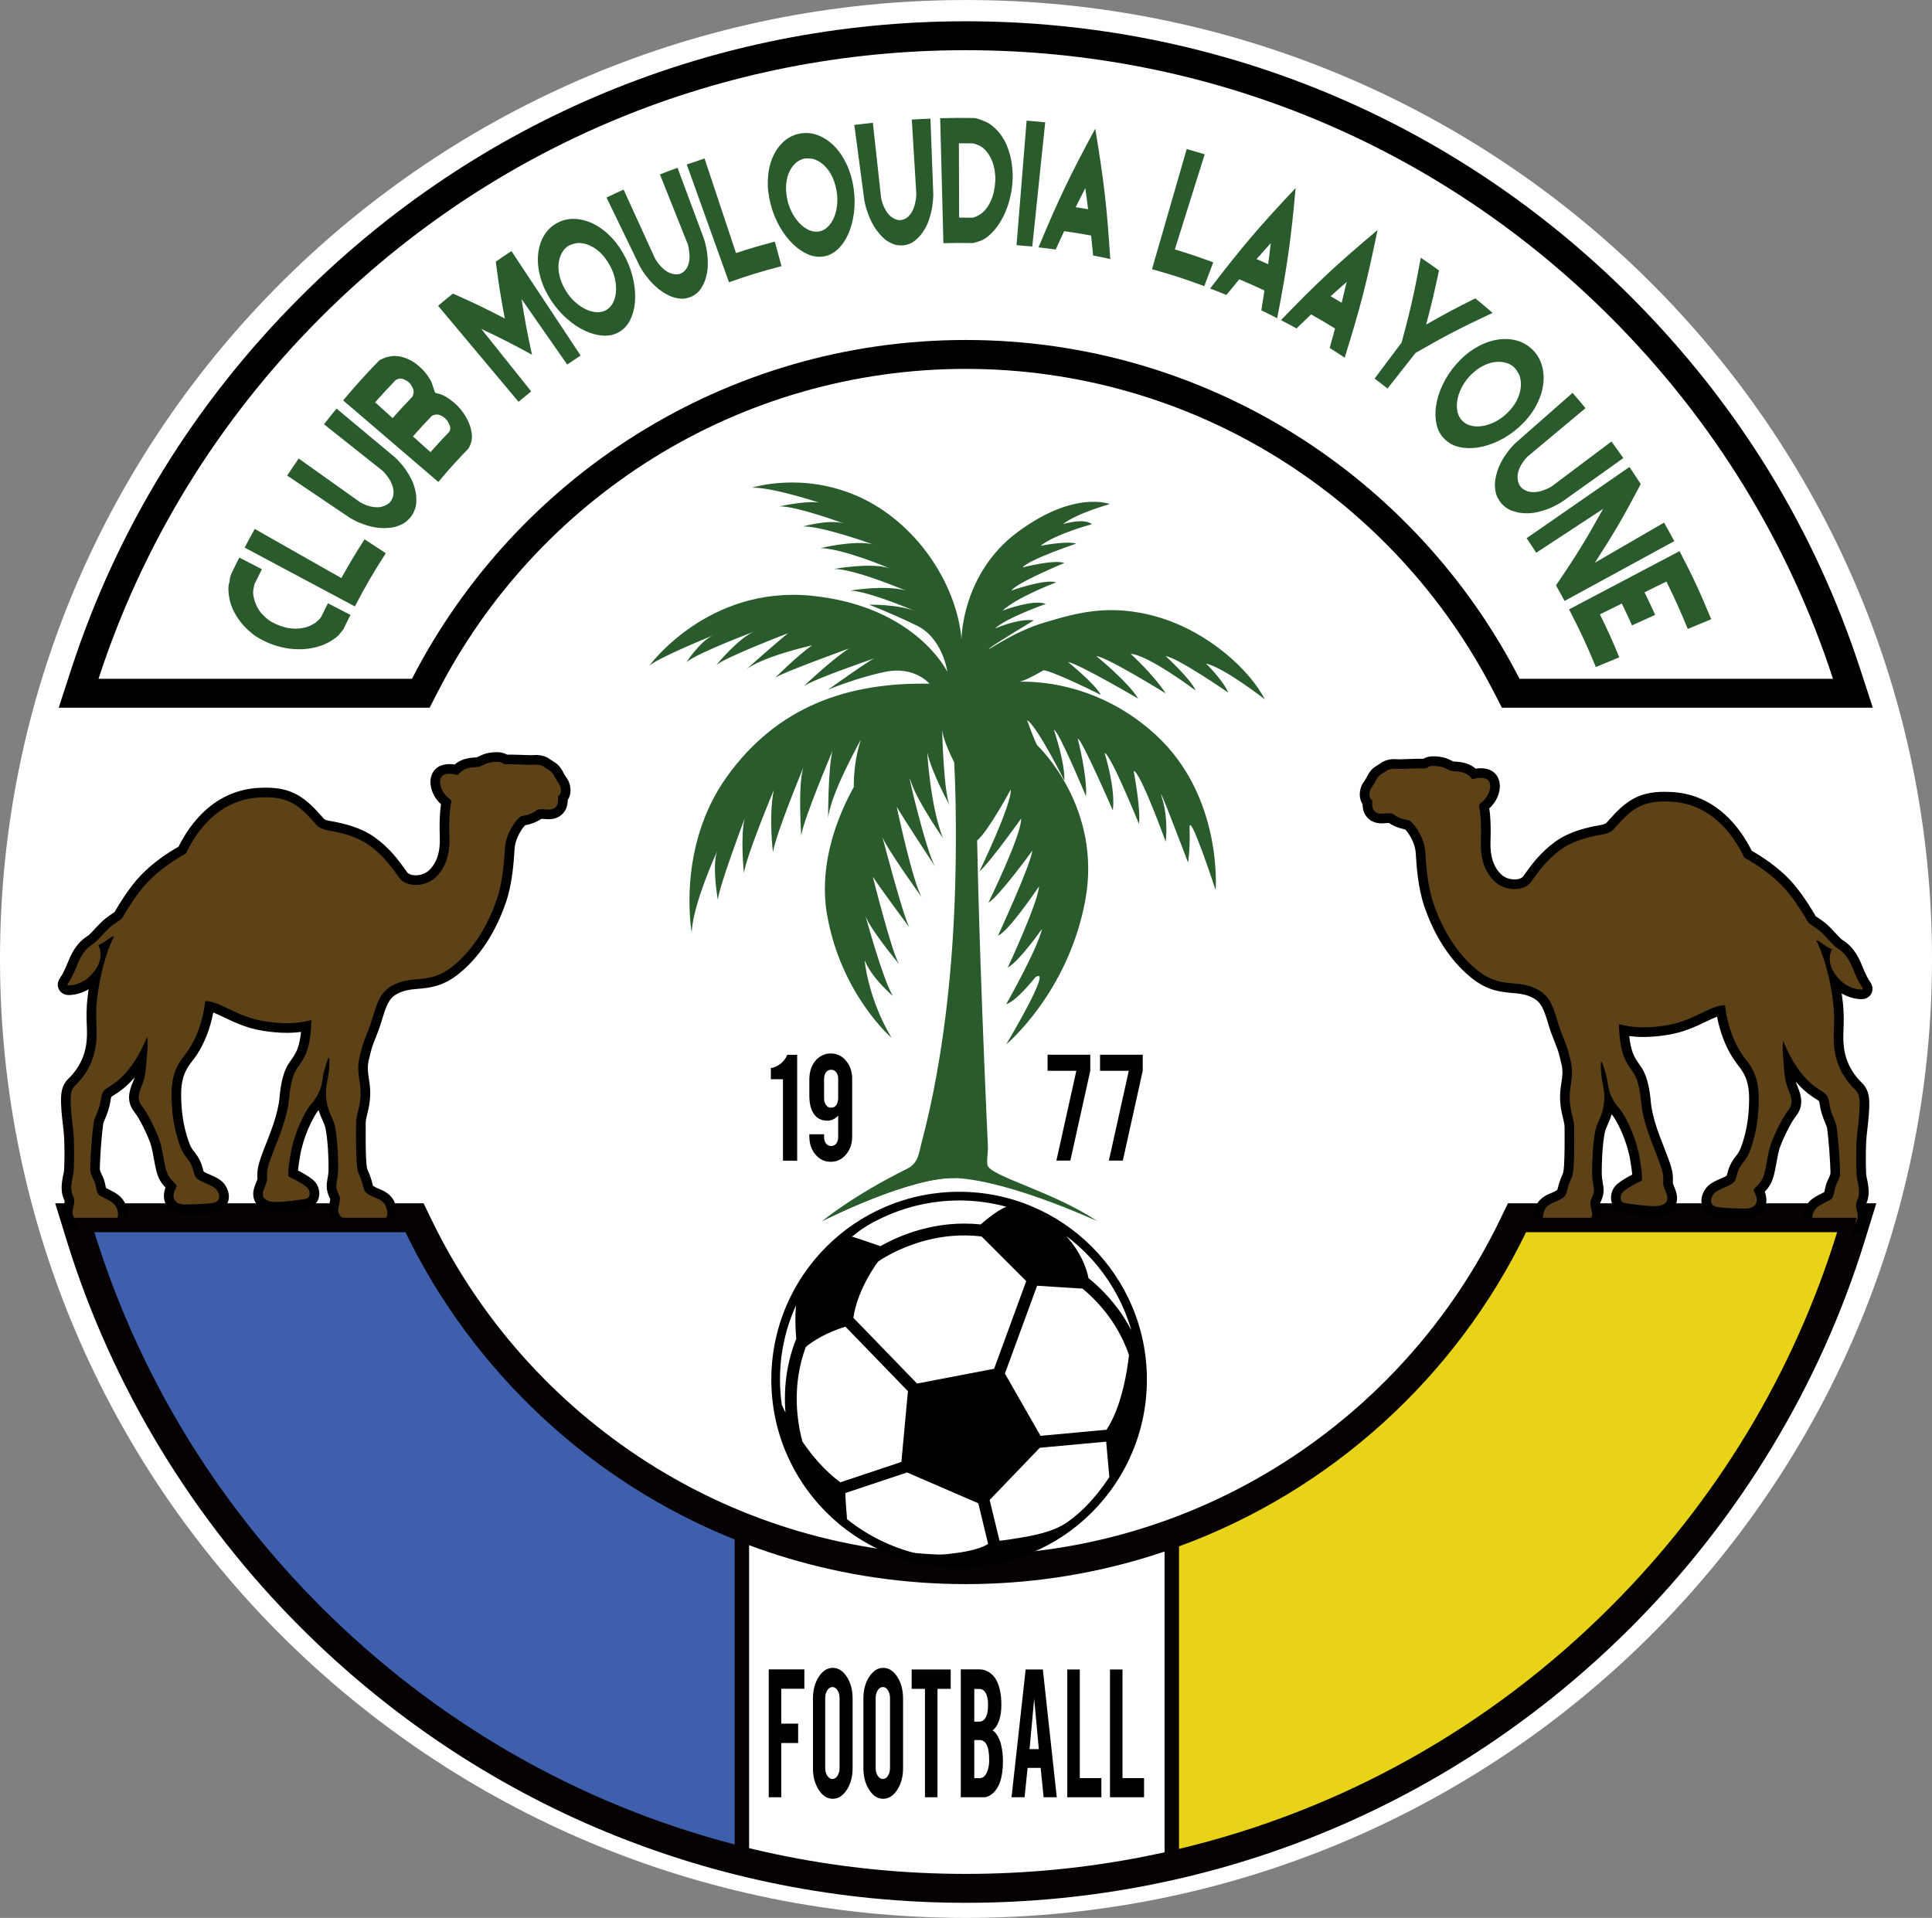
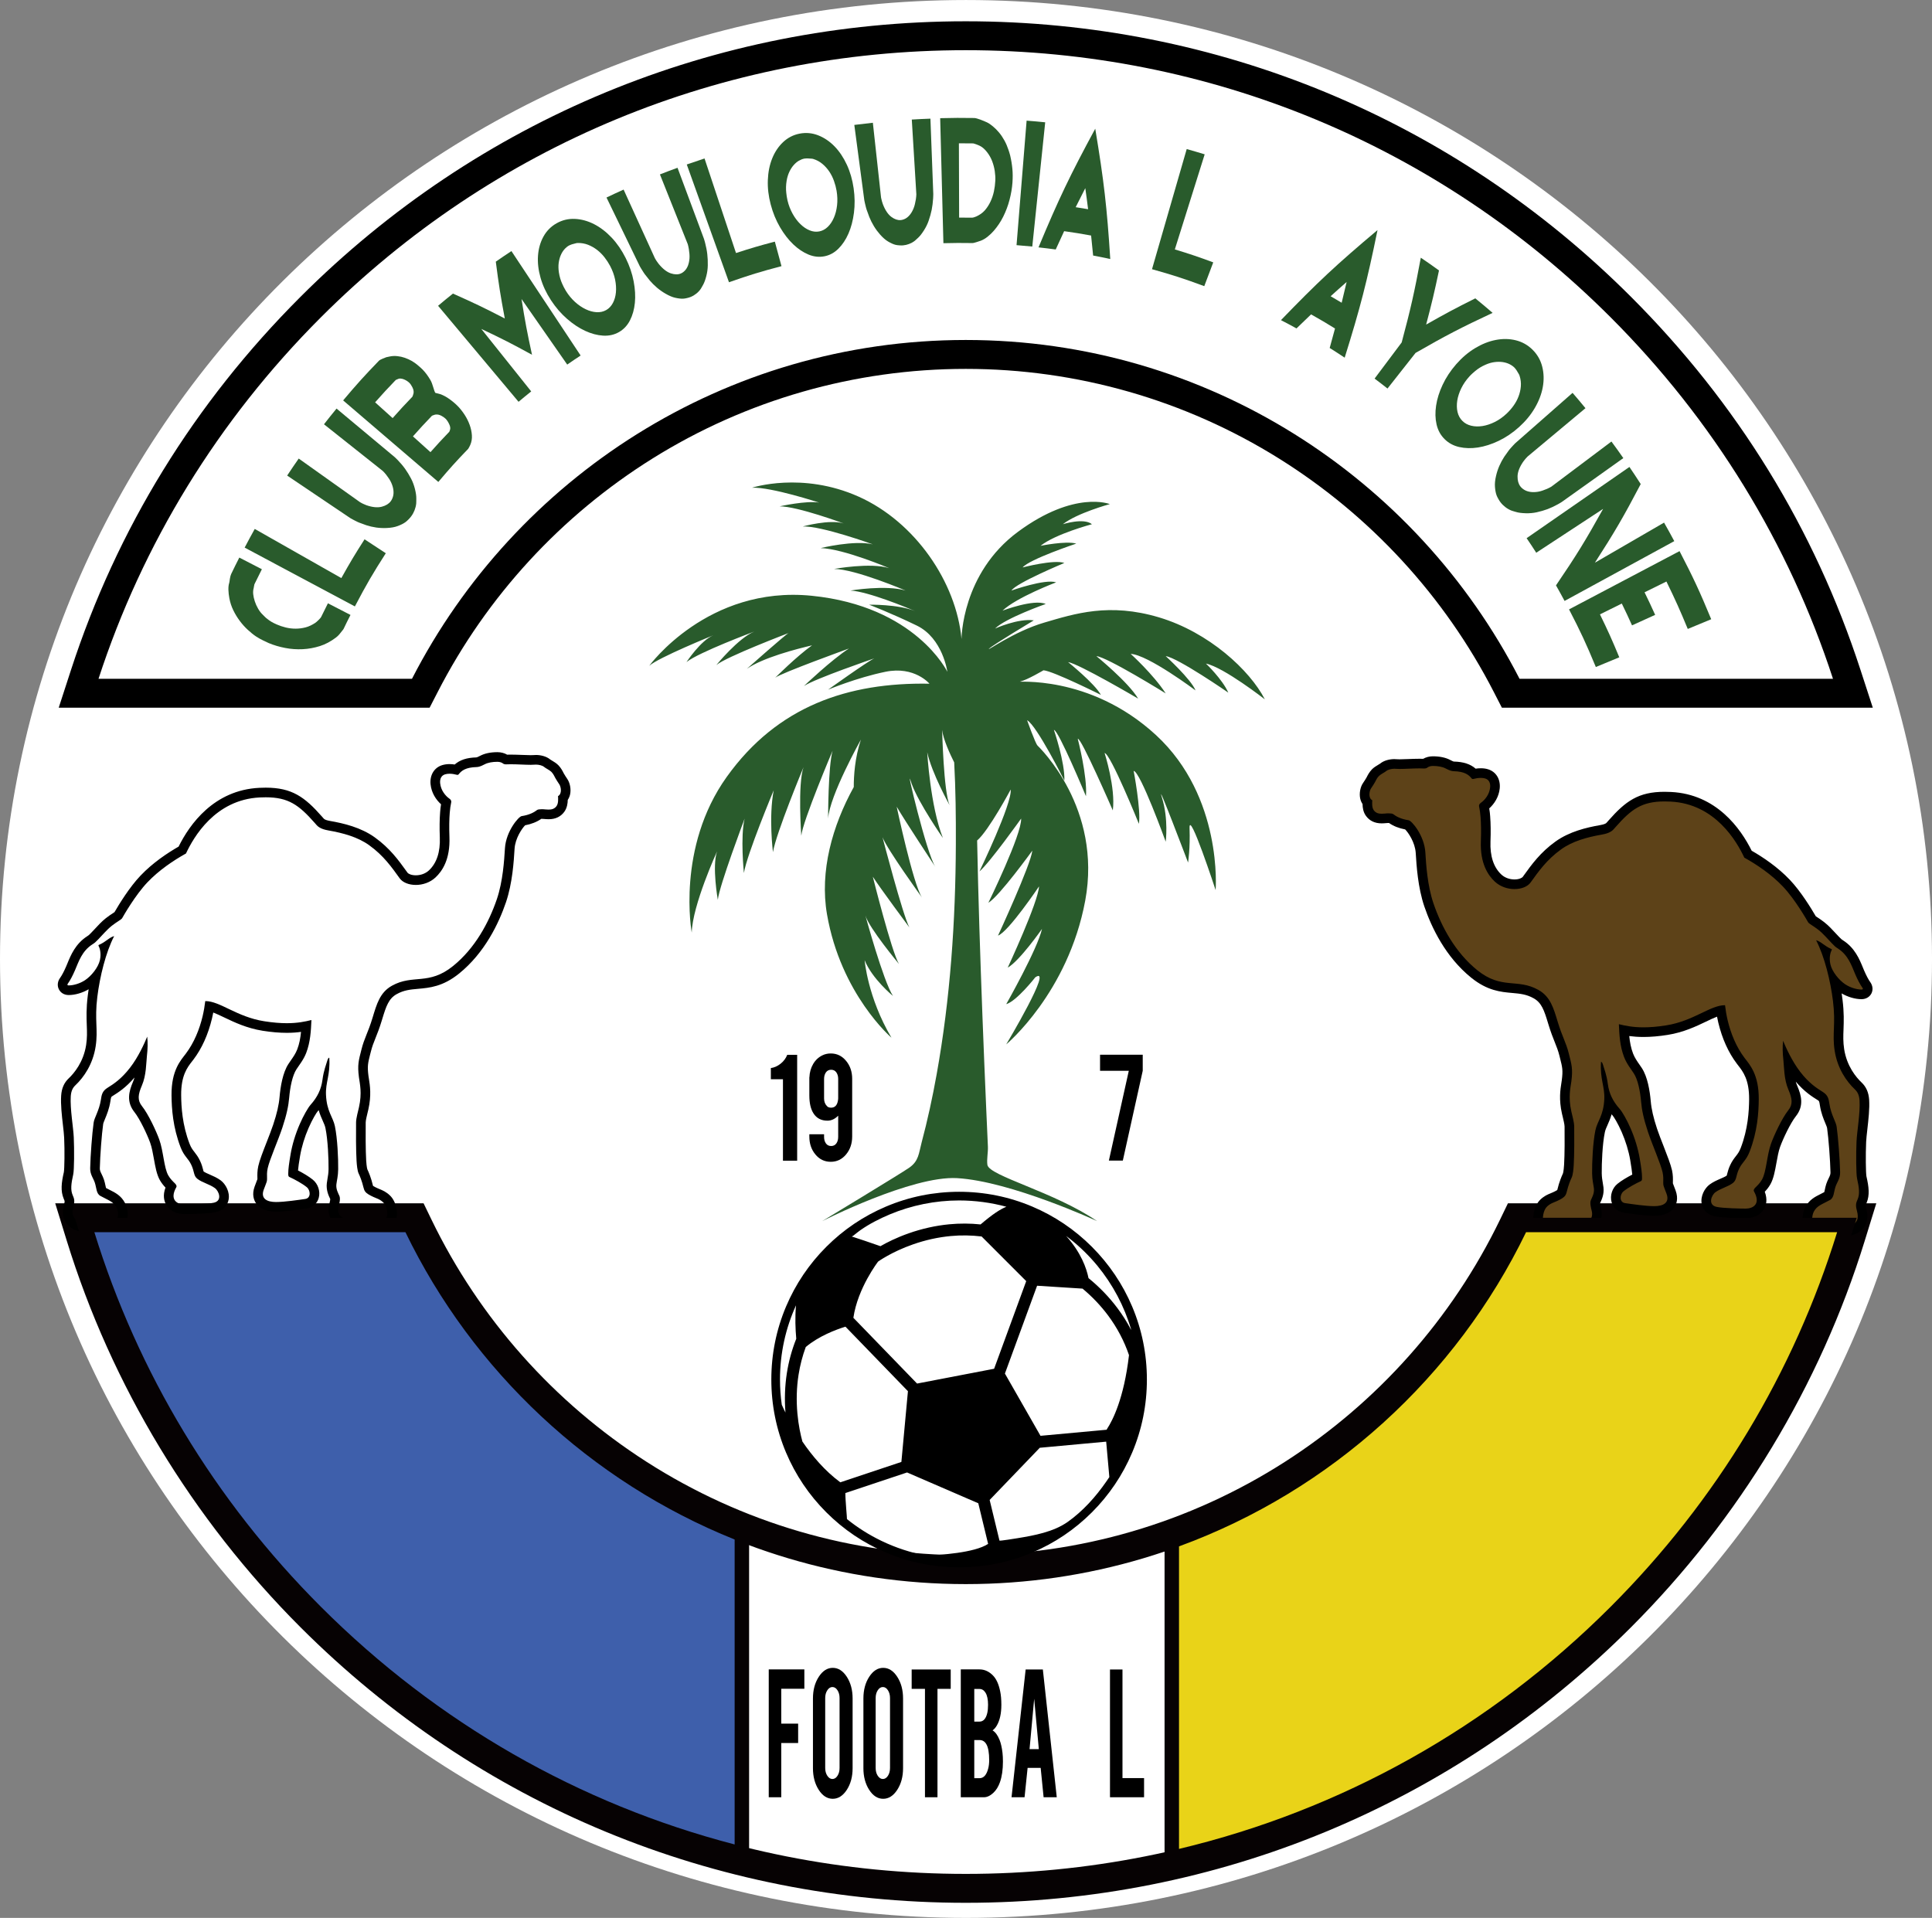
<svg xmlns="http://www.w3.org/2000/svg" width="401.01pt" height="398.1pt" viewBox="0 0 401.01 398.1" version="1.1">
  <rect x="0" y="0" width="401.01" height="398.1" fill="#808080" stroke="none" />
  <g id="surface1">
    <path style=" stroke:none;fill-rule:nonzero;fill:rgb(100%,100%,100%);fill-opacity:1;" d="M 401.012 199.051 C 401.012 308.98 311.242 398.102 200.508 398.102 C 89.77 398.102 0 308.98 0 199.051 C 0 89.117 89.77 0.004 200.508 0.004 C 311.242 0.004 401.012 89.117 401.012 199.051 " />
    <path style=" stroke:none;fill-rule:nonzero;fill:rgb(100%,100%,100%);fill-opacity:1;" d="M 200.453 391.969 C 149.098 391.969 100.809 371.969 64.496 335.652 C 42.367 313.527 25.848 286.211 16.727 256.66 L 15.527 252.773 L 86.039 252.773 L 86.859 254.469 C 97.047 275.512 112.863 293.32 132.598 305.965 C 152.863 318.953 176.328 325.816 200.453 325.816 C 224.578 325.816 248.043 318.953 268.309 305.965 C 288.047 293.32 303.859 275.512 314.051 254.469 L 314.867 252.773 L 385.383 252.773 L 384.184 256.66 C 375.059 286.211 358.543 313.523 336.414 335.652 C 300.098 371.969 251.812 391.969 200.453 391.969 " />
    <path style=" stroke:none;fill-rule:nonzero;fill:rgb(2.399%,0.8%,1.199%);fill-opacity:1;" d="M 389.449 249.773 L 312.988 249.773 L 311.352 253.16 C 301.402 273.703 285.961 291.09 266.691 303.441 C 246.91 316.117 224.004 322.816 200.453 322.816 C 176.902 322.816 154 316.117 134.219 303.441 C 114.949 291.094 99.508 273.703 89.559 253.16 L 87.918 249.773 L 11.461 249.773 L 13.859 257.547 C 23.125 287.559 39.902 315.301 62.375 337.777 C 99.258 374.656 148.293 394.969 200.453 394.969 C 252.613 394.969 301.652 374.656 338.535 337.777 C 361.008 315.301 377.785 287.559 387.051 257.547 Z M 381.316 255.773 C 372.352 284.816 356.395 311.43 334.293 333.531 C 298.543 369.281 251.012 388.969 200.453 388.969 C 149.898 388.969 102.367 369.281 66.617 333.531 C 44.512 311.43 28.559 284.816 19.594 255.773 L 84.156 255.773 C 105.07 298.961 149.34 328.816 200.453 328.816 C 251.566 328.816 295.84 298.961 316.75 255.773 L 381.316 255.773 " />
    <path style=" stroke:none;fill-rule:nonzero;fill:rgb(100%,100%,100%);fill-opacity:1;" d="M 313.566 143.898 L 312.73 142.27 C 290.965 99.895 247.945 73.57 200.453 73.57 C 152.965 73.57 109.941 99.895 88.18 142.27 L 87.34 143.898 L 16.32 143.898 L 17.598 139.969 C 26.992 111.109 42.77 85.461 64.496 63.734 C 100.812 27.418 149.098 7.418 200.453 7.418 C 251.812 7.418 300.098 27.418 336.414 63.734 C 358.141 85.461 373.918 111.109 383.312 139.969 L 384.59 143.898 " />
    <path style=" stroke:none;fill-rule:nonzero;fill:rgb(0%,0%,0%);fill-opacity:1;" d="M 200.453 4.418 C 148.293 4.418 99.258 24.73 62.371 61.613 C 40.309 83.676 24.285 109.727 14.742 139.039 L 12.188 146.898 L 89.172 146.898 L 90.848 143.641 C 101.047 123.781 116.465 107.023 135.43 95.18 C 154.926 83.004 177.41 76.57 200.453 76.57 C 223.5 76.57 245.984 83.004 265.477 95.18 C 284.445 107.023 299.863 123.781 310.059 143.641 L 311.734 146.898 L 388.723 146.898 L 386.164 139.039 C 376.621 109.727 360.598 83.676 338.535 61.613 C 301.652 24.73 252.613 4.418 200.453 4.418 M 200.453 10.418 C 251.012 10.418 298.543 30.105 334.293 65.855 C 355.707 87.27 371.348 112.91 380.457 140.898 L 315.398 140.898 C 293.973 99.18 250.492 70.57 200.453 70.57 C 150.418 70.57 106.938 99.18 85.512 140.898 L 20.449 140.898 C 29.559 112.91 45.203 87.27 66.617 65.855 C 102.363 30.105 149.898 10.418 200.453 10.418 " />
-     <path style=" stroke:none;fill-rule:evenodd;fill:rgb(36.499%,25.899%,9.399%);fill-opacity:1;" d="M 20.035 255.043 C 18.285 255 17.02 254.797 16.047 254.406 C 14.836 253.93 13.539 252.809 14.27 250.188 C 14.516 249.312 14.438 249.125 14.203 248.574 L 14.137 248.41 C 13.582 247.086 13.762 245.559 14.23 243.531 C 14.375 242.891 14.445 238.949 14.316 236.121 C 14.285 235.438 14.176 234.473 14.059 233.449 C 13.832 231.465 13.578 229.219 13.691 227.492 C 13.777 226.203 14.172 225.297 14.965 224.547 C 16.164 223.406 18.27 220.922 18.867 217.062 C 19.113 215.465 19.066 214.211 19.012 212.762 C 18.953 211.172 18.887 209.375 19.207 206.809 C 19.355 205.602 19.578 204.23 19.871 202.801 C 19.324 203.422 18.73 203.945 18.184 204.305 C 17.031 205.055 15.5 205.543 14.277 205.543 C 13.488 205.52 13.195 205.07 13.105 204.883 C 13.012 204.688 12.84 204.172 13.285 203.562 C 13.676 203.031 14.188 202.07 14.652 200.992 L 14.918 200.355 C 15.609 198.664 16.469 196.566 18.648 195.176 C 19.039 194.93 19.148 194.82 19.555 194.406 L 19.691 194.27 C 19.887 194.07 20.113 193.824 20.363 193.555 C 21.004 192.859 21.797 191.996 22.617 191.355 C 23.133 190.949 23.602 190.641 23.977 190.395 C 24.18 190.262 24.426 190.102 24.527 190.02 C 25.418 188.465 27.594 184.859 29.871 182.465 C 32.43 179.766 35.562 177.723 37.836 176.445 C 39.953 172.051 44.762 164.98 53.867 164.527 C 54.316 164.508 54.746 164.496 55.156 164.496 C 60.23 164.496 62.621 166.234 66.055 170.133 L 66.215 170.316 C 66.398 170.531 66.605 170.773 66.801 170.887 C 67.168 171.102 67.5 171.234 68.363 171.395 C 71.035 171.867 74.469 172.66 77.215 174.633 C 80.219 176.785 81.992 179.258 83.555 181.434 L 83.77 181.73 C 84.188 182.312 85.184 182.688 86.309 182.688 C 87.594 182.688 88.836 182.219 89.715 181.398 C 91.547 179.684 92.414 177.113 92.285 173.77 C 92.219 171.82 92.238 170.145 92.352 168.645 C 92.398 167.961 92.492 167.27 92.633 166.539 C 91.617 165.805 90.535 164.438 90.363 162.688 C 90.223 161.23 90.871 160.141 92.098 159.773 C 92.453 159.664 92.859 159.605 93.305 159.605 C 93.82 159.605 94.305 159.68 94.699 159.766 C 95.402 158.996 96.527 158.281 98.914 158.219 C 99.059 158.211 99.297 158.203 100.117 157.77 C 100.926 157.344 101.98 157.129 103.25 157.129 C 103.895 157.129 104.531 157.324 104.969 157.652 C 104.984 157.656 105.012 157.66 105.051 157.66 C 105.391 157.645 105.695 157.637 106.012 157.637 C 106.746 157.637 107.543 157.668 108.305 157.699 C 108.977 157.727 109.621 157.754 110.164 157.754 C 110.445 157.754 110.695 157.746 110.906 157.727 C 111.012 157.715 111.133 157.711 111.258 157.711 C 112.004 157.711 113.012 157.934 113.586 158.438 C 113.691 158.523 113.875 158.629 114.066 158.738 C 114.434 158.961 114.852 159.207 115.172 159.527 C 115.617 159.984 115.883 160.512 116.043 160.828 L 116.125 160.984 C 116.277 161.254 116.59 161.773 116.891 162.203 C 117.273 162.734 117.559 163.77 117.348 164.691 C 117.258 165.09 117.09 165.43 116.844 165.703 C 116.863 166.355 116.812 167.227 116.324 167.91 C 115.496 169.047 114.277 169.047 113.879 169.047 C 113.598 169.047 113.312 169.023 113.027 169.004 L 112.715 168.977 C 112.637 168.973 112.551 168.969 112.461 168.969 C 112.23 168.969 112.07 168.984 111.992 169 C 111.078 169.688 109.922 170.145 108.551 170.371 C 107.969 170.785 105.988 173.266 105.809 176.121 C 105.645 178.738 105.371 183.121 104.074 186.961 C 102.625 191.207 99.816 197.137 94.656 201.305 C 91.531 203.828 88.953 204.059 86.676 204.258 C 85.055 204.402 83.523 204.539 81.832 205.488 C 79.77 206.637 79.156 208.664 78.383 211.23 L 78.285 211.551 C 77.816 213.094 77.391 214.156 77.016 215.094 C 76.621 216.078 76.281 216.93 75.988 218.105 L 75.871 218.57 C 75.395 220.449 75.199 221.227 75.496 223.496 C 75.52 223.684 75.551 223.883 75.586 224.098 C 75.789 225.383 76.098 227.332 75.48 230.078 C 75.441 230.25 75.391 230.461 75.332 230.695 C 75.156 231.414 74.914 232.395 74.906 232.965 C 74.879 235.055 74.883 238.898 75.008 240.926 C 75.102 242.512 75.277 243.02 75.348 243.16 C 75.602 243.688 76.07 244.785 76.426 246.281 C 76.523 246.684 76.594 246.812 76.992 247.062 C 77.559 247.406 78.258 247.695 78.824 247.926 C 79.387 248.168 80.141 248.645 80.594 249.27 C 81.168 250.055 81.332 251.082 81.375 251.488 C 81.539 253.117 80.75 253.719 80.055 253.938 C 79.586 254.09 79.133 254.164 78.684 254.164 C 78.617 254.164 78.555 254.164 78.496 254.16 C 77.941 254.5 77.398 254.672 76.336 254.672 L 75.984 254.664 C 74.809 254.641 73.172 254.547 72.09 254.262 C 69.867 253.684 68.824 252.18 69.305 250.238 C 69.531 249.359 69.602 248.824 69.527 248.641 L 69.414 248.391 C 69.129 247.781 68.699 246.863 68.828 245.715 C 68.859 245.453 68.906 245.172 68.961 244.867 C 69.066 244.273 69.184 243.598 69.195 242.691 C 69.219 240.668 69.062 236.504 68.531 233.961 C 68.41 233.371 68.176 232.848 67.906 232.242 C 67.449 231.215 66.887 229.961 66.707 227.938 C 66.305 228.645 65.809 229.324 65.207 229.996 C 64.793 230.453 63.887 232.008 63.141 233.723 C 62.285 235.672 61.633 237.812 61.301 239.746 C 60.969 241.719 60.832 242.812 60.832 243.512 L 60.832 243.562 C 61.805 244.023 63.34 244.863 64.293 245.641 C 65.074 246.266 65.457 247.422 65.191 248.387 C 64.969 249.195 64.332 249.746 63.484 249.863 L 63.109 249.918 C 61.582 250.137 59.031 250.504 57.281 250.504 C 55.711 250.504 54.57 250.062 53.984 249.227 C 53.645 248.742 53.336 247.895 53.797 246.613 C 53.867 246.414 53.969 246.16 54.07 245.898 C 54.184 245.609 54.301 245.316 54.375 245.086 C 54.43 244.918 54.43 244.762 54.43 244.688 L 54.426 244.465 C 54.41 243.82 54.395 243.152 54.59 242.27 C 54.836 241.137 55.535 239.344 56.281 237.445 C 56.777 236.168 57.293 234.848 57.656 233.762 C 58.457 231.355 58.875 229.516 59.023 227.801 C 59.164 226.148 59.574 223.121 60.707 221.391 C 60.844 221.18 61.004 220.949 61.176 220.703 C 61.684 219.977 62.258 219.152 62.625 218.195 C 63.258 216.539 63.469 214.883 63.578 212.996 C 62.484 213.211 61.188 213.387 59.531 213.387 C 58.035 213.387 56.441 213.246 54.656 212.965 C 51.523 212.465 49.008 211.262 46.984 210.297 C 45.668 209.668 44.492 209.105 43.469 208.887 C 43.352 209.66 43.203 210.434 43.031 211.172 C 42.27 214.336 40.996 217.16 39.352 219.336 L 39.07 219.699 C 38.07 220.98 36.562 222.914 36.602 227.336 C 36.625 229.863 36.844 233.695 38.422 237.797 C 38.789 238.746 39.164 239.223 39.559 239.727 C 39.895 240.156 40.277 240.645 40.621 241.387 C 40.934 242.051 41.07 242.59 41.18 243.023 C 41.328 243.605 41.383 243.746 41.586 243.906 C 41.98 244.219 42.555 244.469 43.164 244.734 C 43.848 245.031 44.555 245.336 45.188 245.801 C 46 246.391 46.695 247.699 46.457 248.871 C 46.277 249.754 45.609 250.391 44.621 250.617 C 42.973 251.004 38.344 251.012 38.297 251.012 C 36.988 251.012 35.895 250.477 35.367 249.57 C 35 248.945 34.754 247.883 35.539 246.285 L 35.496 246.242 C 35.105 245.859 34.516 245.281 34.055 244.473 C 33.477 243.445 33.211 241.953 32.926 240.379 C 32.707 239.148 32.48 237.879 32.109 236.855 C 31.477 235.105 29.898 231.738 28.691 230.227 C 27.371 228.578 27.648 226.98 28.531 224.934 C 29.191 223.406 29.309 221.645 29.406 220.23 C 29.418 220.062 29.43 219.898 29.441 219.742 C 28.949 220.59 28.398 221.445 27.793 222.223 C 25.82 224.785 24.055 225.887 22.887 226.617 C 22.133 227.078 22.07 227.48 21.922 228.461 C 21.703 229.875 21.246 230.98 20.875 231.871 C 20.656 232.402 20.465 232.867 20.422 233.172 C 20.117 235.387 19.773 239.902 19.719 242.48 C 19.703 243.152 19.922 243.602 20.199 244.172 C 20.352 244.484 20.512 244.812 20.633 245.188 C 20.75 245.547 20.828 245.914 20.902 246.262 C 21.031 246.871 21.121 247.254 21.32 247.359 C 21.684 247.562 22.008 247.723 22.305 247.871 C 23.43 248.438 24.402 248.922 25.051 250.164 C 25.488 250.984 25.699 252.324 25.266 253.289 C 25.023 253.832 24.598 254.203 24.07 254.332 C 23.566 254.445 23.086 254.473 22.629 254.477 C 22.223 254.699 21.453 255.047 20.172 255.047 " />
    <path style=" stroke:none;fill-rule:nonzero;fill:rgb(0%,0%,0%);fill-opacity:1;" d="M 103.246 156.129 C 101.816 156.129 100.605 156.383 99.652 156.887 C 99.418 157.008 99.008 157.215 98.855 157.219 C 96.902 157.27 95.473 157.73 94.375 158.691 C 94.047 158.641 93.684 158.605 93.305 158.605 C 92.758 158.605 92.254 158.68 91.801 158.816 C 90.141 159.316 89.184 160.871 89.367 162.777 C 89.543 164.582 90.523 166.031 91.543 166.945 C 91.453 167.496 91.391 168.039 91.352 168.578 C 91.238 170.105 91.215 171.816 91.289 173.805 C 91.406 176.852 90.645 179.16 89.027 180.672 C 88.336 181.316 87.344 181.688 86.309 181.688 C 85.336 181.688 84.734 181.355 84.582 181.148 L 84.371 180.852 C 82.758 178.609 80.934 176.07 77.797 173.82 C 74.887 171.73 71.316 170.898 68.527 170.41 C 67.762 170.266 67.547 170.164 67.324 170.031 C 67.234 169.973 67.07 169.781 66.973 169.664 C 66.91 169.594 66.848 169.523 66.793 169.461 C 63.234 165.422 60.582 163.496 55.156 163.496 C 54.734 163.496 54.281 163.508 53.816 163.531 C 44.395 163.996 39.359 171.117 37.074 175.73 C 34.766 177.051 31.688 179.094 29.145 181.777 C 26.867 184.172 24.711 187.703 23.766 189.336 C 23.672 189.402 23.543 189.484 23.43 189.559 C 23.059 189.801 22.551 190.137 21.996 190.57 C 21.117 191.258 20.293 192.156 19.629 192.879 C 19.387 193.137 19.172 193.375 18.98 193.562 L 18.84 193.707 C 18.449 194.105 18.41 194.145 18.125 194.32 C 15.664 195.895 14.699 198.254 13.992 199.977 C 13.906 200.188 13.82 200.398 13.73 200.605 C 13.305 201.594 12.824 202.504 12.48 202.973 C 11.949 203.699 11.844 204.574 12.203 205.316 C 12.559 206.055 13.289 206.512 14.156 206.539 L 14.281 206.543 C 15.586 206.543 17.133 206.09 18.398 205.344 C 18.328 205.812 18.266 206.262 18.215 206.688 C 17.887 209.332 17.953 211.172 18.012 212.797 C 18.066 214.195 18.109 215.406 17.879 216.906 C 17.324 220.473 15.383 222.77 14.277 223.82 C 13.301 224.742 12.797 225.887 12.695 227.422 C 12.574 229.242 12.832 231.535 13.066 233.562 C 13.18 234.566 13.289 235.52 13.316 236.164 C 13.438 238.82 13.383 242.641 13.25 243.328 C 12.742 245.527 12.559 247.223 13.215 248.801 L 13.281 248.961 C 13.457 249.379 13.457 249.379 13.305 249.918 C 12.289 253.566 14.633 254.926 15.688 255.34 C 16.758 255.77 18.133 255.996 20.004 256.043 L 20.172 256.047 C 21.484 256.047 22.375 255.719 22.883 255.473 C 23.324 255.461 23.785 255.422 24.273 255.312 C 25.145 255.098 25.809 254.527 26.18 253.699 C 26.77 252.383 26.465 250.699 25.938 249.695 C 25.137 248.172 23.926 247.566 22.754 246.98 C 22.52 246.859 22.27 246.734 22.004 246.594 C 21.965 246.449 21.918 246.23 21.883 246.059 C 21.809 245.703 21.723 245.305 21.582 244.871 C 21.441 244.438 21.258 244.062 21.098 243.73 C 20.828 243.18 20.711 242.918 20.719 242.512 C 20.773 239.953 21.109 235.492 21.414 233.32 C 21.438 233.129 21.648 232.621 21.801 232.254 C 22.168 231.363 22.676 230.145 22.91 228.609 C 23.051 227.688 23.055 227.684 23.398 227.477 C 24.508 226.781 26.109 225.785 27.922 223.656 C 27.836 223.961 27.734 224.254 27.613 224.535 C 26.746 226.547 26.188 228.699 27.914 230.855 C 29.008 232.227 30.547 235.469 31.168 237.191 C 31.512 238.137 31.73 239.363 31.945 240.551 C 32.242 242.215 32.523 243.789 33.18 244.961 C 33.551 245.609 33.98 246.117 34.352 246.508 C 33.742 248.141 34.066 249.328 34.504 250.078 C 35.215 251.289 36.629 252.012 38.297 252.012 C 38.344 252.012 43.066 252.008 44.852 251.59 C 46.215 251.273 47.18 250.336 47.438 249.07 C 47.77 247.445 46.828 245.754 45.777 244.988 C 45.055 244.465 44.266 244.121 43.566 243.816 C 43.047 243.59 42.555 243.379 42.254 243.16 C 42.223 243.066 42.184 242.902 42.152 242.777 C 42.035 242.328 41.879 241.711 41.523 240.957 C 41.133 240.121 40.695 239.562 40.344 239.109 C 39.969 238.629 39.668 238.246 39.352 237.434 C 37.832 233.488 37.625 229.773 37.602 227.328 C 37.566 223.258 38.891 221.555 39.855 220.316 C 39.961 220.184 40.059 220.055 40.152 219.938 C 41.902 217.621 43.199 214.75 44 211.406 C 44.098 211.004 44.184 210.59 44.266 210.172 C 44.953 210.434 45.723 210.801 46.555 211.199 C 48.633 212.191 51.223 213.43 54.5 213.953 C 56.336 214.246 57.984 214.387 59.531 214.387 C 60.66 214.387 61.629 214.309 62.48 214.191 C 62.355 215.488 62.137 216.676 61.691 217.836 C 61.367 218.68 60.832 219.449 60.355 220.129 C 60.176 220.387 60.008 220.629 59.863 220.855 C 58.68 222.66 58.211 225.582 58.027 227.711 C 57.887 229.352 57.48 231.117 56.707 233.445 C 56.352 234.508 55.844 235.816 55.348 237.078 C 54.59 239.016 53.875 240.844 53.609 242.055 C 53.395 243.055 53.41 243.816 53.426 244.488 L 53.43 244.727 C 53.43 244.727 53.43 244.754 53.426 244.77 C 53.363 244.969 53.246 245.266 53.141 245.527 C 53.031 245.805 52.926 246.078 52.848 246.305 C 52.25 247.961 52.691 249.121 53.168 249.801 C 53.711 250.578 54.867 251.504 57.281 251.504 C 59.102 251.504 61.703 251.129 63.254 250.906 L 63.629 250.855 C 64.855 250.684 65.828 249.84 66.156 248.652 C 66.527 247.301 66.016 245.738 64.91 244.855 C 64.113 244.203 62.91 243.492 61.859 242.953 C 61.91 242.297 62.047 241.336 62.289 239.91 C 62.605 238.059 63.23 236 64.055 234.121 C 64.855 232.289 65.695 230.945 65.949 230.664 C 66.016 230.59 66.082 230.516 66.148 230.438 C 66.402 231.328 66.715 232.027 66.992 232.648 C 67.25 233.227 67.453 233.68 67.551 234.16 C 68.066 236.633 68.219 240.695 68.195 242.68 C 68.184 243.504 68.078 244.109 67.973 244.695 C 67.918 245.02 67.867 245.32 67.836 245.605 C 67.672 247.031 68.195 248.148 68.508 248.816 C 68.523 248.848 68.539 248.879 68.551 248.906 C 68.547 249.055 68.496 249.363 68.34 249.988 C 67.723 252.465 69.102 254.52 71.844 255.23 C 72.781 255.48 74.172 255.629 75.969 255.664 C 76.09 255.672 76.215 255.672 76.336 255.672 C 77.445 255.672 78.125 255.496 78.754 255.164 C 79.285 255.156 79.816 255.066 80.371 254.887 C 81.047 254.676 82.625 253.898 82.371 251.387 C 82.316 250.895 82.121 249.66 81.395 248.672 C 80.832 247.895 79.93 247.312 79.273 247.031 L 79.258 247.023 L 79.195 246.996 C 78.668 246.781 78.008 246.512 77.508 246.203 C 77.473 246.184 77.445 246.164 77.426 246.148 C 77.418 246.129 77.41 246.094 77.398 246.047 C 77.023 244.465 76.52 243.293 76.254 242.734 C 76.242 242.703 76.094 242.301 76.004 240.863 C 75.883 238.879 75.879 234.973 75.906 232.977 C 75.914 232.523 76.156 231.527 76.301 230.934 C 76.363 230.691 76.414 230.473 76.457 230.289 C 77.117 227.363 76.789 225.305 76.574 223.941 C 76.539 223.734 76.512 223.547 76.484 223.367 C 76.215 221.285 76.371 220.664 76.84 218.816 L 76.961 218.352 C 77.234 217.234 77.547 216.453 77.945 215.465 C 78.328 214.508 78.762 213.426 79.242 211.84 L 79.34 211.52 C 80.152 208.836 80.691 207.27 82.32 206.363 C 83.824 205.516 85.188 205.395 86.766 205.254 C 89.184 205.039 91.922 204.797 95.285 202.086 C 100.629 197.766 103.531 191.652 105.02 187.285 C 106.363 183.316 106.641 178.852 106.805 176.184 C 106.945 173.984 108.363 171.934 108.996 171.305 C 110.297 171.062 111.422 170.613 112.355 169.969 C 112.387 169.969 112.422 169.969 112.461 169.969 C 112.527 169.969 112.594 169.969 112.648 169.977 L 112.941 169.996 C 113.223 170.02 113.539 170.047 113.879 170.047 C 115.289 170.047 116.383 169.527 117.129 168.504 C 117.703 167.699 117.832 166.773 117.844 166.035 C 118.066 165.707 118.23 165.328 118.324 164.914 C 118.57 163.824 118.312 162.469 117.699 161.613 C 117.504 161.336 117.238 160.914 116.984 160.477 L 116.938 160.379 C 116.762 160.035 116.441 159.398 115.891 158.836 C 115.473 158.414 114.977 158.117 114.578 157.883 C 114.453 157.805 114.266 157.695 114.199 157.645 C 113.379 156.957 112.148 156.711 111.258 156.711 C 111.094 156.711 110.938 156.719 110.789 156.734 C 110.66 156.746 110.438 156.754 110.164 156.754 C 109.648 156.754 109.016 156.727 108.348 156.699 C 107.574 156.672 106.773 156.637 106.012 156.637 C 105.754 156.637 105.504 156.641 105.262 156.648 C 104.688 156.312 103.98 156.129 103.246 156.129 M 103.246 158.129 C 103.766 158.129 104.176 158.297 104.391 158.469 C 104.488 158.559 104.703 158.66 105.051 158.66 C 105.082 158.66 105.117 158.656 105.148 158.656 C 105.422 158.645 105.711 158.637 106.012 158.637 C 107.398 158.637 109.004 158.754 110.164 158.754 C 110.48 158.754 110.762 158.746 110.996 158.723 C 111.078 158.715 111.168 158.711 111.258 158.711 C 111.863 158.711 112.594 158.898 112.926 159.188 C 113.312 159.508 114.062 159.836 114.461 160.23 C 114.887 160.668 115.109 161.227 115.254 161.477 C 115.441 161.801 115.762 162.336 116.074 162.781 C 116.426 163.27 116.727 164.758 115.824 165.254 C 115.852 165.812 115.93 166.742 115.512 167.328 C 115.082 167.914 114.496 168.047 113.879 168.047 C 113.516 168.047 113.145 168.004 112.785 167.98 C 112.684 167.973 112.574 167.969 112.461 167.969 C 112.062 167.969 111.633 168.012 111.48 168.133 C 110.883 168.602 109.895 169.156 108.27 169.402 C 107.645 169.496 105.035 172.535 104.809 176.059 C 104.645 178.672 104.383 182.934 103.129 186.641 C 101.465 191.516 98.594 196.84 94.027 200.527 C 88.965 204.613 85.715 202.164 81.344 204.613 C 78.832 206.016 78.176 208.469 77.328 211.258 C 76.379 214.398 75.609 215.48 75.02 217.863 C 74.457 220.102 74.156 220.977 74.504 223.629 C 74.676 224.93 75.184 226.852 74.504 229.855 C 74.336 230.617 73.922 232.07 73.906 232.949 C 73.879 234.938 73.879 238.898 74.008 240.984 C 74.059 241.777 74.164 243.016 74.449 243.602 C 74.68 244.082 75.121 245.109 75.453 246.512 C 75.609 247.16 75.836 247.52 76.465 247.91 C 77.117 248.312 77.883 248.621 78.48 248.867 C 78.84 249.023 79.445 249.395 79.785 249.859 C 80.148 250.355 80.328 251.09 80.379 251.594 C 80.469 252.461 80.25 252.828 79.758 252.984 C 79.289 253.133 78.938 253.164 78.684 253.164 C 78.512 253.164 78.383 253.148 78.297 253.148 C 78.254 253.148 78.219 253.156 78.195 253.168 C 77.68 253.512 77.328 253.672 76.336 253.672 C 76.234 253.672 76.125 253.672 76.012 253.664 C 74.945 253.645 73.352 253.562 72.348 253.297 C 70.812 252.895 69.898 252.012 70.277 250.48 C 70.488 249.652 70.68 248.777 70.449 248.242 C 70.203 247.68 69.707 246.852 69.82 245.828 C 69.91 245.047 70.176 244.141 70.195 242.703 C 70.223 240.504 70.051 236.355 69.512 233.758 C 69.117 231.848 67.82 230.738 67.664 227.258 C 67.547 224.648 68.574 223.164 68.352 219.598 C 68.348 219.566 68.336 219.551 68.309 219.551 C 68.227 219.551 68.043 219.742 67.922 220.191 C 67.691 221.027 67.188 222.176 66.93 224.152 C 66.672 226.078 65.906 227.715 64.461 229.328 C 63.941 229.91 62.98 231.582 62.223 233.32 C 61.285 235.461 60.641 237.676 60.316 239.578 C 59.988 241.52 59.832 242.703 59.832 243.512 C 59.832 243.918 59.793 244.18 60.09 244.32 C 61.109 244.777 62.75 245.672 63.66 246.414 C 64.473 247.066 64.586 248.703 63.348 248.871 C 61.945 249.07 59.113 249.504 57.281 249.504 C 55.531 249.504 54.039 248.887 54.738 246.953 C 54.895 246.504 55.188 245.836 55.328 245.387 C 55.43 245.082 55.43 244.801 55.43 244.688 C 55.418 243.957 55.375 243.348 55.566 242.48 C 55.961 240.68 57.711 236.766 58.605 234.078 C 59.5 231.383 59.883 229.508 60.02 227.883 C 60.215 225.621 60.695 223.234 61.543 221.938 C 62.094 221.086 63.016 219.969 63.559 218.551 C 64.414 216.316 64.543 214.027 64.641 211.73 C 63.352 212.047 61.793 212.387 59.531 212.387 C 58.219 212.387 56.676 212.273 54.812 211.977 C 49.145 211.078 45.672 207.797 42.637 207.797 C 42.625 207.797 42.617 207.797 42.605 207.797 C 42.488 208.801 42.305 209.879 42.055 210.941 C 41.406 213.66 40.289 216.438 38.555 218.73 C 37.531 220.086 35.555 222.145 35.602 227.344 C 35.629 230.156 35.887 234.004 37.488 238.156 C 38.242 240.098 39.035 240.352 39.715 241.809 C 40.387 243.238 40.145 244.039 40.965 244.688 C 41.945 245.465 43.492 245.801 44.598 246.609 C 45.434 247.215 46.215 249.223 44.398 249.645 C 43.066 249.953 39.207 250.012 38.297 250.012 C 36.898 250.012 35.066 249.148 36.598 246.422 C 36.742 246.152 36.531 245.867 36.316 245.645 C 35.941 245.273 35.359 244.742 34.926 243.977 C 34.016 242.363 33.926 238.926 33.051 236.512 C 32.426 234.785 30.797 231.262 29.473 229.605 C 28.484 228.367 28.648 227.188 29.449 225.328 C 30.383 223.164 30.332 220.645 30.492 219.195 C 30.66 217.762 30.695 216.383 30.555 215.176 C 29.957 216.629 28.695 219.434 27.004 221.609 C 25.172 223.988 23.559 225.02 22.355 225.77 C 21.215 226.465 21.094 227.246 20.934 228.309 C 20.59 230.535 19.566 231.996 19.434 233.047 C 19.113 235.336 18.773 239.883 18.719 242.461 C 18.684 243.809 19.371 244.535 19.684 245.496 C 20.051 246.613 19.969 247.77 20.848 248.242 C 22.438 249.121 23.52 249.395 24.168 250.629 C 24.656 251.555 24.668 253.152 23.828 253.359 C 23.375 253.465 22.918 253.48 22.379 253.48 C 22.285 253.48 21.699 254.047 20.172 254.047 C 20.133 254.047 20.094 254.047 20.055 254.043 C 18.551 254.008 17.32 253.844 16.418 253.48 C 15.258 253.02 14.754 252.164 15.23 250.461 C 15.598 249.148 15.359 248.754 15.062 248.027 C 14.637 247.008 14.75 245.727 15.203 243.754 C 15.402 242.891 15.43 238.617 15.312 236.074 C 15.227 234.07 14.52 230.102 14.688 227.559 C 14.766 226.449 15.09 225.805 15.652 225.27 C 17.418 223.598 19.281 220.902 19.852 217.215 C 20.395 213.711 19.602 211.73 20.199 206.934 C 20.715 202.73 21.957 197.676 23.699 194.301 C 22.586 194.625 22.039 195.484 20.477 196.156 C 20.422 196.18 20.438 196.277 20.461 196.336 C 20.668 196.715 21.066 197.797 20.742 199.27 C 20.402 200.824 18.93 202.617 17.633 203.469 C 16.602 204.145 15.266 204.543 14.281 204.543 C 14.262 204.543 14.246 204.543 14.227 204.543 C 13.992 204.535 13.906 204.406 14.094 204.156 C 14.559 203.52 15.102 202.477 15.57 201.387 C 16.332 199.602 17.016 197.402 19.188 196.016 C 19.719 195.688 19.871 195.508 20.402 194.973 C 21.094 194.277 22.168 192.977 23.23 192.145 C 24.297 191.309 25.184 190.887 25.355 190.582 C 25.695 189.988 28.086 185.797 30.594 183.152 C 32.977 180.645 36.004 178.602 38.602 177.16 C 40.168 173.812 44.621 165.984 53.918 165.527 C 54.348 165.508 54.762 165.496 55.156 165.496 C 59.824 165.496 62.008 167.051 65.305 170.793 C 65.562 171.082 65.879 171.512 66.309 171.754 C 66.824 172.059 67.297 172.215 68.18 172.379 C 71.246 172.918 74.27 173.746 76.629 175.445 C 79.633 177.602 81.344 180.07 82.961 182.316 C 83.59 183.191 84.883 183.688 86.309 183.688 C 87.711 183.688 89.242 183.207 90.395 182.133 C 91.789 180.828 93.465 178.379 93.285 173.73 C 93.211 171.664 93.246 170.062 93.348 168.719 C 93.402 167.957 93.512 167.215 93.66 166.488 C 93.695 166.305 93.613 165.996 93.285 165.781 C 92.465 165.215 91.5 164.047 91.359 162.586 C 91.273 161.691 91.578 160.973 92.383 160.73 C 92.664 160.645 92.977 160.605 93.305 160.605 C 93.805 160.605 94.34 160.695 94.82 160.824 C 94.871 160.836 94.914 160.844 94.961 160.844 C 95.047 160.844 95.125 160.812 95.195 160.73 C 95.789 159.961 96.668 159.277 98.941 159.219 C 99.305 159.203 99.699 159.121 100.582 158.656 C 101.289 158.285 102.23 158.129 103.246 158.129 " />
    <path style=" stroke:none;fill-rule:evenodd;fill:rgb(36.499%,25.899%,9.399%);fill-opacity:1;" d="M 380.484 255.902 C 379.172 255.902 378.398 255.547 378.023 255.336 C 377.57 255.332 377.094 255.309 376.605 255.195 C 376.059 255.062 375.633 254.691 375.391 254.148 C 374.957 253.184 375.172 251.844 375.605 251.023 C 376.254 249.781 377.227 249.297 378.352 248.73 C 378.648 248.582 378.973 248.422 379.324 248.227 C 379.535 248.113 379.625 247.734 379.754 247.121 C 379.828 246.773 379.906 246.406 380.023 246.047 C 380.145 245.672 380.305 245.344 380.457 245.027 C 380.734 244.461 380.953 244.012 380.938 243.344 C 380.879 240.758 380.539 236.238 380.234 234.043 C 380.191 233.727 380.004 233.266 379.781 232.73 C 379.41 231.84 378.953 230.734 378.734 229.32 C 378.59 228.34 378.523 227.938 377.781 227.48 C 376.602 226.746 374.836 225.645 372.859 223.082 C 372.254 222.305 371.703 221.449 371.215 220.605 C 371.227 220.758 371.238 220.922 371.25 221.09 C 371.344 222.504 371.465 224.266 372.129 225.793 C 373.004 227.84 373.285 229.438 371.965 231.09 C 370.758 232.598 369.176 235.961 368.547 237.711 C 368.172 238.738 367.949 240.008 367.73 241.234 C 367.445 242.812 367.18 244.305 366.602 245.328 C 366.141 246.145 365.547 246.723 365.156 247.105 L 365.117 247.145 C 365.902 248.734 365.656 249.805 365.289 250.434 C 364.762 251.336 363.664 251.871 362.359 251.871 C 362.312 251.871 357.68 251.863 356.031 251.477 C 355.047 251.25 354.379 250.613 354.199 249.734 C 353.961 248.562 354.656 247.25 355.469 246.66 C 356.102 246.195 356.809 245.891 357.492 245.594 C 358.102 245.328 358.676 245.078 359.074 244.766 C 359.273 244.605 359.328 244.465 359.477 243.883 C 359.586 243.449 359.723 242.91 360.039 242.242 C 360.379 241.504 360.762 241.02 361.098 240.59 C 361.492 240.086 361.867 239.609 362.234 238.652 C 363.812 234.555 364.031 230.723 364.051 228.195 C 364.094 223.777 362.586 221.84 361.59 220.559 L 361.305 220.191 C 359.66 218.02 358.387 215.199 357.629 212.035 C 357.453 211.293 357.305 210.52 357.188 209.75 C 356.152 209.969 354.98 210.527 353.672 211.156 C 351.648 212.121 349.133 213.324 346 213.824 C 344.215 214.109 342.621 214.246 341.129 214.246 C 339.469 214.246 338.172 214.074 337.078 213.855 C 337.188 215.742 337.398 217.402 338.031 219.055 C 338.398 220.012 338.969 220.836 339.477 221.559 C 339.652 221.809 339.812 222.039 339.953 222.258 C 341.082 223.98 341.492 227.008 341.633 228.656 C 341.777 230.375 342.199 232.215 343 234.621 C 343.359 235.707 343.879 237.027 344.375 238.301 C 345.117 240.199 345.82 241.996 346.066 243.129 C 346.258 244.008 346.246 244.676 346.23 245.32 L 346.227 245.566 C 346.227 245.625 346.227 245.777 346.273 245.93 C 346.355 246.176 346.469 246.465 346.582 246.75 C 346.688 247.016 346.789 247.273 346.863 247.488 C 347.32 248.754 347.012 249.602 346.672 250.086 C 346.086 250.922 344.945 251.363 343.371 251.363 C 341.625 251.363 339.07 250.996 337.547 250.777 L 337.164 250.723 C 336.324 250.605 335.688 250.055 335.465 249.246 C 335.199 248.285 335.578 247.125 336.371 246.492 C 337.312 245.727 338.836 244.895 339.824 244.422 L 339.824 244.371 C 339.824 243.668 339.688 242.578 339.355 240.605 C 339.023 238.672 338.371 236.531 337.52 234.582 C 336.77 232.867 335.863 231.312 335.453 230.855 C 334.848 230.184 334.352 229.504 333.949 228.797 C 333.77 230.82 333.211 232.074 332.75 233.102 C 332.48 233.707 332.246 234.23 332.125 234.82 C 331.594 237.363 331.438 241.523 331.461 243.551 C 331.473 244.457 331.59 245.133 331.695 245.727 C 331.75 246.031 331.797 246.312 331.828 246.574 C 331.957 247.723 331.527 248.641 331.242 249.25 L 331.129 249.5 C 331.051 249.684 331.129 250.219 331.348 251.094 C 331.828 253.039 330.789 254.543 328.562 255.121 C 327.48 255.406 325.848 255.5 324.664 255.523 L 324.32 255.531 C 323.277 255.531 322.734 255.363 322.16 255.02 C 322.094 255.023 322.035 255.023 321.973 255.023 C 321.523 255.023 321.07 254.949 320.59 254.797 C 319.906 254.578 319.113 253.977 319.281 252.348 C 319.324 251.941 319.484 250.918 320.066 250.125 C 320.516 249.508 321.27 249.027 321.777 248.809 C 322.398 248.555 323.098 248.266 323.672 247.918 C 324.062 247.672 324.133 247.543 324.23 247.137 C 324.586 245.641 325.055 244.547 325.305 244.027 C 325.379 243.879 325.551 243.371 325.648 241.785 C 325.773 239.766 325.777 235.918 325.75 233.824 C 325.742 233.258 325.504 232.277 325.328 231.562 C 325.27 231.324 325.215 231.109 325.176 230.934 C 324.555 228.191 324.867 226.242 325.07 224.953 C 325.105 224.742 325.137 224.543 325.16 224.355 C 325.457 222.086 325.258 221.309 324.785 219.43 L 324.668 218.969 C 324.375 217.789 324.035 216.938 323.641 215.953 C 323.266 215.016 322.84 213.953 322.371 212.41 L 322.273 212.086 C 321.496 209.523 320.887 207.496 318.824 206.348 C 317.133 205.398 315.602 205.262 313.98 205.117 C 311.703 204.918 309.125 204.688 306.004 202.164 C 300.84 197.996 298.031 192.066 296.582 187.824 C 295.281 183.977 295.012 179.594 294.852 176.98 C 294.668 174.125 292.688 171.645 292.105 171.23 C 290.734 171.008 289.578 170.547 288.664 169.859 C 288.586 169.848 288.426 169.828 288.195 169.828 C 288.105 169.828 288.016 169.832 287.938 169.836 L 287.629 169.859 C 287.344 169.883 287.059 169.906 286.777 169.906 C 286.379 169.906 285.16 169.906 284.34 168.777 C 283.844 168.086 283.797 167.215 283.812 166.562 C 283.566 166.289 283.395 165.949 283.309 165.551 C 283.098 164.625 283.383 163.594 283.77 163.055 C 284.07 162.633 284.379 162.109 284.539 161.836 L 284.609 161.691 C 284.77 161.379 285.035 160.848 285.48 160.395 C 285.805 160.066 286.223 159.82 286.59 159.602 C 286.781 159.488 286.965 159.383 287.094 159.273 C 287.645 158.793 288.652 158.57 289.398 158.57 C 289.523 158.57 289.645 158.574 289.762 158.586 C 289.961 158.605 290.211 158.613 290.492 158.613 C 291.035 158.613 291.68 158.586 292.352 158.559 C 293.113 158.527 293.91 158.496 294.645 158.496 C 294.961 158.496 295.27 158.504 295.555 158.516 C 295.562 158.516 295.566 158.516 295.574 158.516 C 295.637 158.516 295.676 158.512 295.695 158.512 C 296.156 158.176 296.777 157.988 297.406 157.988 C 298.676 157.988 299.73 158.203 300.539 158.633 C 301.355 159.062 301.598 159.07 301.758 159.078 C 303.707 159.129 304.996 159.598 305.953 160.625 C 306.344 160.539 306.836 160.469 307.352 160.469 C 307.797 160.469 308.203 160.523 308.562 160.633 C 309.785 161 310.434 162.09 310.293 163.543 C 310.121 165.309 309.023 166.68 308.023 167.402 C 308.164 168.129 308.258 168.824 308.305 169.508 C 308.422 171.008 308.438 172.684 308.367 174.629 C 308.242 177.973 309.105 180.543 310.941 182.262 C 311.82 183.078 313.062 183.547 314.348 183.547 C 315.473 183.547 316.465 183.172 316.883 182.594 L 317.098 182.297 C 318.664 180.117 320.438 177.648 323.441 175.492 C 326.188 173.52 329.621 172.727 332.305 172.254 C 333.152 172.094 333.488 171.961 333.84 171.754 C 334.051 171.633 334.258 171.391 334.441 171.176 L 334.609 170.984 C 338.035 167.094 340.422 165.355 345.496 165.355 C 345.91 165.355 346.34 165.367 346.789 165.391 C 355.895 165.836 360.703 172.91 362.82 177.305 C 365.094 178.586 368.227 180.625 370.789 183.324 C 373.078 185.738 375.266 189.371 376.129 190.875 C 376.23 190.961 376.477 191.121 376.676 191.254 C 377.055 191.5 377.523 191.809 378.043 192.215 C 378.855 192.855 379.656 193.719 380.297 194.414 C 380.543 194.684 380.77 194.93 380.965 195.129 L 381.105 195.27 C 381.508 195.68 381.617 195.789 382 196.027 C 384.188 197.426 385.047 199.527 385.738 201.215 L 386.004 201.855 C 386.469 202.93 386.98 203.891 387.371 204.422 C 387.816 205.031 387.645 205.551 387.551 205.742 C 387.461 205.934 387.168 206.379 386.465 206.402 L 386.461 206.402 C 385.152 206.402 383.621 205.914 382.477 205.164 C 381.926 204.805 381.328 204.277 380.785 203.66 C 381.078 205.09 381.301 206.461 381.449 207.672 C 381.77 210.234 381.703 212.031 381.645 213.617 C 381.59 215.07 381.547 216.324 381.789 217.922 C 382.387 221.777 384.492 224.266 385.691 225.406 C 386.484 226.152 386.879 227.062 386.965 228.352 C 387.078 230.078 386.824 232.328 386.598 234.312 C 386.48 235.336 386.371 236.301 386.34 236.98 C 386.215 239.812 386.281 243.754 386.426 244.395 C 386.895 246.422 387.07 247.945 386.516 249.273 L 386.449 249.434 C 386.219 249.984 386.141 250.172 386.387 251.047 C 387.121 253.668 385.82 254.789 384.602 255.27 C 383.637 255.656 382.371 255.859 380.625 255.902 " />
    <path style=" stroke:none;fill-rule:nonzero;fill:rgb(0%,0%,0%);fill-opacity:1;" d="M 297.406 156.988 C 296.676 156.988 295.965 157.176 295.395 157.508 C 295.152 157.5 294.902 157.496 294.645 157.496 C 293.883 157.496 293.082 157.527 292.309 157.559 C 291.641 157.586 291.008 157.613 290.488 157.613 C 290.215 157.613 289.996 157.605 289.84 157.59 C 289.719 157.578 289.562 157.57 289.398 157.57 C 288.508 157.57 287.277 157.816 286.457 158.508 C 286.391 158.555 286.203 158.664 286.078 158.742 C 285.68 158.977 285.184 159.273 284.773 159.684 C 284.215 160.258 283.895 160.895 283.719 161.238 L 283.66 161.355 C 283.523 161.594 283.23 162.09 282.945 162.488 C 282.344 163.328 282.086 164.684 282.332 165.773 C 282.426 166.188 282.59 166.566 282.812 166.898 C 282.82 167.633 282.949 168.559 283.52 169.352 C 284.273 170.387 285.367 170.906 286.777 170.906 C 287.113 170.906 287.434 170.883 287.715 170.855 L 288.008 170.836 C 288.062 170.828 288.129 170.828 288.195 170.828 C 288.234 170.828 288.27 170.828 288.301 170.828 C 289.23 171.473 290.359 171.922 291.656 172.164 C 292.293 172.793 293.711 174.848 293.852 177.047 C 294.016 179.711 294.293 184.176 295.633 188.141 C 297.129 192.516 300.027 198.625 305.371 202.945 C 308.734 205.656 311.473 205.898 313.891 206.113 C 315.469 206.254 316.828 206.375 318.332 207.219 C 319.965 208.129 320.504 209.691 321.316 212.379 L 321.414 212.699 C 321.895 214.285 322.328 215.367 322.711 216.324 C 323.105 217.312 323.422 218.094 323.695 219.203 L 323.812 219.676 C 324.281 221.523 324.441 222.145 324.168 224.227 C 324.145 224.402 324.113 224.594 324.082 224.801 C 323.867 226.16 323.539 228.223 324.203 231.156 C 324.238 231.332 324.293 231.551 324.355 231.793 C 324.496 232.387 324.742 233.383 324.746 233.84 C 324.773 235.832 324.773 239.738 324.648 241.723 C 324.562 243.16 324.414 243.562 324.398 243.602 C 324.137 244.152 323.633 245.324 323.258 246.91 C 323.246 246.953 323.234 246.984 323.23 247.012 C 323.207 247.023 323.176 247.047 323.133 247.074 C 322.648 247.371 321.988 247.641 321.461 247.859 L 321.441 247.863 L 321.383 247.891 C 320.727 248.172 319.824 248.754 319.254 249.543 C 318.535 250.52 318.34 251.754 318.289 252.242 C 318.027 254.758 319.605 255.535 320.297 255.75 C 320.844 255.926 321.371 256.016 321.902 256.023 C 322.531 256.355 323.211 256.531 324.32 256.531 C 324.438 256.531 324.566 256.527 324.699 256.523 C 326.484 256.484 327.875 256.336 328.82 256.086 C 331.555 255.379 332.93 253.324 332.32 250.859 C 332.156 250.223 332.109 249.914 332.105 249.766 C 332.117 249.738 332.133 249.707 332.145 249.676 C 332.461 249.008 332.98 247.891 332.82 246.465 C 332.789 246.18 332.738 245.883 332.68 245.555 C 332.578 244.969 332.473 244.363 332.461 243.535 C 332.438 241.555 332.59 237.492 333.105 235.027 C 333.203 234.535 333.406 234.086 333.664 233.512 C 333.941 232.887 334.254 232.188 334.508 231.297 C 334.57 231.371 334.637 231.449 334.703 231.523 C 334.961 231.805 335.801 233.148 336.602 234.98 C 337.422 236.859 338.051 238.918 338.367 240.777 C 338.605 242.191 338.742 243.152 338.797 243.812 C 337.754 244.348 336.539 245.062 335.73 245.723 C 334.641 246.598 334.129 248.16 334.5 249.512 C 334.828 250.699 335.797 251.543 337.031 251.715 L 337.402 251.766 C 338.953 251.988 341.551 252.363 343.371 252.363 C 345.789 252.363 346.945 251.438 347.488 250.66 C 347.965 249.984 348.406 248.82 347.801 247.137 C 347.73 246.938 347.625 246.664 347.516 246.387 C 347.41 246.125 347.293 245.828 347.234 245.645 C 347.227 245.609 347.227 245.578 347.227 245.551 L 347.23 245.348 C 347.246 244.68 347.262 243.918 347.047 242.918 C 346.777 241.703 346.062 239.875 345.309 237.938 C 344.812 236.676 344.301 235.367 343.945 234.305 C 343.176 231.977 342.77 230.211 342.633 228.574 C 342.445 226.441 341.977 223.523 340.785 221.703 C 340.648 221.488 340.48 221.246 340.297 220.988 C 339.824 220.309 339.289 219.539 338.965 218.695 C 338.52 217.535 338.301 216.348 338.172 215.055 C 339.027 215.168 339.996 215.246 341.129 215.246 C 342.672 215.246 344.316 215.105 346.156 214.812 C 349.434 214.289 352.023 213.055 354.102 212.059 C 354.934 211.66 355.703 211.293 356.391 211.031 C 356.473 211.449 356.559 211.859 356.652 212.262 C 357.457 215.609 358.754 218.48 360.508 220.797 C 360.598 220.914 360.695 221.043 360.797 221.176 C 361.766 222.414 363.09 224.117 363.051 228.188 C 363.027 230.637 362.824 234.348 361.301 238.297 C 360.984 239.109 360.688 239.488 360.312 239.973 C 359.961 240.422 359.523 240.98 359.129 241.824 C 358.777 242.57 358.621 243.188 358.504 243.637 C 358.473 243.762 358.43 243.926 358.402 244.02 C 358.102 244.238 357.609 244.449 357.09 244.676 C 356.391 244.98 355.598 245.324 354.879 245.852 C 353.828 246.613 352.887 248.305 353.219 249.93 C 353.477 251.191 354.441 252.137 355.805 252.449 C 357.59 252.867 362.312 252.871 362.359 252.871 C 364.023 252.871 365.441 252.148 366.152 250.938 C 366.586 250.191 366.91 249.012 366.301 247.371 C 366.672 246.98 367.102 246.477 367.469 245.824 C 368.133 244.648 368.414 243.074 368.715 241.41 C 368.926 240.227 369.145 238.996 369.484 238.055 C 370.109 236.328 371.648 233.086 372.746 231.711 C 374.469 229.559 373.906 227.406 373.047 225.398 C 372.922 225.113 372.82 224.82 372.734 224.516 C 374.547 226.645 376.145 227.641 377.242 228.324 C 377.598 228.543 377.605 228.547 377.746 229.469 C 377.98 231.008 378.484 232.223 378.855 233.113 C 379.008 233.48 379.219 233.984 379.238 234.16 C 379.547 236.352 379.883 240.812 379.938 243.359 C 379.945 243.777 379.828 244.039 379.559 244.59 C 379.398 244.922 379.215 245.297 379.07 245.742 C 378.93 246.164 378.848 246.566 378.773 246.918 C 378.738 247.09 378.691 247.309 378.648 247.453 C 378.379 247.598 378.133 247.723 377.902 247.836 C 376.73 248.426 375.52 249.031 374.719 250.559 C 374.188 251.559 373.887 253.242 374.477 254.559 C 374.848 255.387 375.512 255.957 376.348 256.16 C 376.863 256.281 377.332 256.32 377.773 256.332 C 378.293 256.586 379.18 256.902 380.484 256.902 L 380.637 256.902 C 382.52 256.855 383.898 256.633 384.984 256.191 C 386.023 255.785 388.367 254.426 387.352 250.781 C 387.199 250.234 387.199 250.234 387.371 249.82 L 387.445 249.648 C 388.098 248.082 387.914 246.387 387.398 244.164 C 387.273 243.5 387.219 239.68 387.34 237.027 C 387.367 236.379 387.477 235.43 387.59 234.422 C 387.82 232.398 388.082 230.102 387.965 228.285 C 387.859 226.746 387.355 225.602 386.379 224.676 C 385.273 223.629 383.332 221.332 382.777 217.766 C 382.547 216.266 382.59 215.059 382.645 213.656 C 382.703 212.031 382.77 210.191 382.441 207.547 C 382.387 207.117 382.328 206.668 382.258 206.203 C 383.523 206.949 385.07 207.402 386.379 207.402 L 386.457 207.402 C 387.363 207.371 388.094 206.91 388.453 206.18 C 388.812 205.434 388.707 204.559 388.176 203.832 C 387.832 203.363 387.352 202.453 386.922 201.457 C 386.84 201.258 386.754 201.051 386.664 200.836 C 385.957 199.113 384.992 196.754 382.547 195.191 C 382.246 195.004 382.207 194.961 381.816 194.566 L 381.676 194.426 C 381.484 194.234 381.27 193.996 381.027 193.738 C 380.363 193.016 379.539 192.117 378.656 191.43 C 378.105 190.996 377.598 190.66 377.227 190.418 C 377.113 190.344 376.984 190.262 376.891 190.195 C 375.914 188.516 373.77 185.016 371.512 182.637 C 368.969 179.953 365.891 177.91 363.582 176.586 C 361.297 171.977 356.262 164.855 346.84 164.391 C 346.375 164.367 345.922 164.355 345.496 164.355 C 340.07 164.355 337.422 166.281 333.852 170.332 C 333.805 170.383 333.746 170.453 333.684 170.523 C 333.586 170.641 333.422 170.832 333.344 170.887 C 333.109 171.023 332.895 171.125 332.109 171.273 C 329.34 171.758 325.77 172.59 322.859 174.68 C 319.723 176.93 317.898 179.469 316.285 181.711 L 316.074 182.008 C 315.922 182.219 315.32 182.547 314.348 182.547 C 313.312 182.547 312.316 182.176 311.621 181.527 C 310.012 180.02 309.254 177.711 309.367 174.668 C 309.441 172.68 309.418 170.965 309.301 169.43 C 309.266 168.895 309.203 168.359 309.109 167.801 C 310.145 166.871 311.113 165.43 311.289 163.641 C 311.473 161.734 310.516 160.176 308.848 159.676 C 308.402 159.535 307.895 159.469 307.352 159.469 C 306.977 159.469 306.613 159.5 306.285 159.551 C 305.199 158.598 303.758 158.129 301.77 158.078 C 301.648 158.074 301.238 157.867 301.008 157.746 C 300.051 157.242 298.84 156.988 297.406 156.988 M 297.406 158.988 C 298.426 158.988 299.367 159.145 300.074 159.516 C 300.957 159.98 301.352 160.062 301.715 160.078 C 303.988 160.137 304.863 160.82 305.461 161.59 C 305.527 161.672 305.609 161.703 305.695 161.703 C 305.738 161.703 305.785 161.695 305.836 161.684 C 306.316 161.555 306.848 161.469 307.352 161.469 C 307.68 161.469 307.992 161.504 308.27 161.59 C 309.078 161.832 309.383 162.551 309.297 163.445 C 309.152 164.906 308.191 166.074 307.371 166.641 C 307.043 166.855 306.961 167.164 306.996 167.352 C 307.145 168.074 307.254 168.816 307.309 169.578 C 307.41 170.922 307.445 172.527 307.371 174.594 C 307.191 179.234 308.867 181.688 310.262 182.992 C 311.414 184.066 312.945 184.547 314.348 184.547 C 315.773 184.547 317.066 184.051 317.695 183.176 C 319.312 180.934 321.023 178.461 324.027 176.305 C 326.387 174.605 329.406 173.777 332.477 173.238 C 333.355 173.074 333.832 172.918 334.348 172.613 C 334.773 172.371 335.094 171.941 335.352 171.652 C 338.648 167.91 340.832 166.355 345.496 166.355 C 345.895 166.355 346.305 166.367 346.738 166.387 C 356.035 166.848 360.484 174.676 362.055 178.023 C 364.652 179.461 367.68 181.504 370.062 184.016 C 372.57 186.656 374.961 190.852 375.301 191.441 C 375.469 191.746 376.359 192.168 377.426 193.004 C 378.488 193.836 379.562 195.137 380.254 195.832 C 380.781 196.367 380.938 196.547 381.469 196.875 C 383.641 198.262 384.324 200.461 385.086 202.246 C 385.555 203.336 386.098 204.379 386.562 205.016 C 386.746 205.266 386.664 205.395 386.43 205.402 C 386.41 205.402 386.395 205.402 386.379 205.402 C 385.391 205.402 384.055 205.004 383.023 204.328 C 381.727 203.477 380.254 201.684 379.914 200.129 C 379.59 198.656 379.988 197.574 380.191 197.195 C 380.219 197.137 380.234 197.039 380.18 197.016 C 378.617 196.344 378.07 195.484 376.953 195.16 C 378.699 198.535 379.941 203.586 380.457 207.793 C 381.055 212.594 380.262 214.57 380.801 218.074 C 381.371 221.762 383.238 224.457 385.004 226.129 C 385.566 226.66 385.891 227.309 385.969 228.418 C 386.137 230.961 385.43 234.93 385.344 236.934 C 385.227 239.477 385.254 243.75 385.453 244.613 C 385.906 246.586 386.02 247.867 385.594 248.891 C 385.297 249.613 385.059 250.008 385.426 251.316 C 385.898 253.023 385.398 253.883 384.234 254.336 C 383.336 254.703 382.105 254.867 380.602 254.902 C 380.562 254.902 380.523 254.902 380.484 254.902 C 378.953 254.902 378.371 254.336 378.277 254.336 C 377.734 254.336 377.281 254.324 376.828 254.223 C 375.984 254.016 376 252.414 376.488 251.488 C 377.137 250.254 378.219 249.98 379.805 249.102 C 380.688 248.633 380.605 247.473 380.973 246.355 C 381.285 245.395 381.969 244.668 381.938 243.32 C 381.883 240.742 381.543 236.195 381.223 233.906 C 381.09 232.855 380.062 231.395 379.723 229.168 C 379.562 228.109 379.438 227.324 378.301 226.629 C 377.098 225.879 375.484 224.852 373.648 222.473 C 371.965 220.293 370.699 217.488 370.102 216.035 C 369.961 217.242 369.996 218.621 370.164 220.059 C 370.324 221.504 370.27 224.027 371.207 226.188 C 372.008 228.051 372.172 229.227 371.18 230.461 C 369.859 232.121 368.23 235.645 367.605 237.371 C 366.73 239.785 366.641 243.223 365.73 244.836 C 365.297 245.602 364.715 246.133 364.34 246.504 C 364.121 246.727 363.914 247.016 364.055 247.281 C 365.59 250.008 363.758 250.871 362.359 250.871 C 361.449 250.871 357.59 250.812 356.258 250.504 C 354.441 250.082 355.223 248.074 356.059 247.469 C 357.164 246.66 358.711 246.324 359.691 245.551 C 360.512 244.898 360.27 244.098 360.941 242.668 C 361.621 241.211 362.414 240.957 363.168 239.016 C 364.77 234.859 365.027 231.016 365.051 228.203 C 365.102 223.004 363.125 220.945 362.102 219.59 C 360.363 217.297 359.254 214.52 358.598 211.801 C 358.348 210.738 358.164 209.66 358.051 208.652 C 358.039 208.652 358.031 208.652 358.02 208.652 C 354.984 208.652 351.512 211.938 345.844 212.836 C 343.98 213.133 342.438 213.246 341.129 213.246 C 338.863 213.246 337.305 212.906 336.016 212.594 C 336.113 214.891 336.238 217.176 337.098 219.41 C 337.641 220.828 338.562 221.945 339.113 222.801 C 339.961 224.094 340.441 226.48 340.637 228.742 C 340.773 230.367 341.156 232.242 342.051 234.938 C 342.945 237.625 344.695 241.539 345.09 243.344 C 345.277 244.207 345.238 244.816 345.227 245.551 C 345.227 245.66 345.227 245.941 345.328 246.246 C 345.469 246.695 345.762 247.363 345.918 247.812 C 346.617 249.746 345.121 250.363 343.371 250.363 C 341.543 250.363 338.715 249.934 337.305 249.734 C 336.07 249.562 336.18 247.926 336.996 247.273 C 337.906 246.531 339.547 245.637 340.566 245.18 C 340.863 245.039 340.82 244.777 340.82 244.371 C 340.82 243.566 340.668 242.379 340.34 240.438 C 340.016 238.535 339.371 236.32 338.434 234.18 C 337.676 232.441 336.715 230.77 336.195 230.188 C 334.746 228.574 333.98 226.938 333.727 225.012 C 333.469 223.035 332.965 221.887 332.734 221.051 C 332.613 220.602 332.426 220.41 332.344 220.41 C 332.32 220.41 332.309 220.426 332.305 220.457 C 332.082 224.027 333.105 225.508 332.992 228.117 C 332.836 231.598 331.539 232.707 331.145 234.617 C 330.605 237.215 330.434 241.363 330.461 243.566 C 330.48 245 330.746 245.902 330.836 246.688 C 330.949 247.711 330.453 248.539 330.211 249.102 C 329.977 249.637 330.168 250.512 330.379 251.34 C 330.758 252.871 329.844 253.754 328.309 254.152 C 327.305 254.422 325.711 254.504 324.645 254.527 C 324.527 254.527 324.422 254.531 324.32 254.531 C 323.328 254.531 322.977 254.371 322.461 254.027 C 322.438 254.016 322.402 254.012 322.355 254.012 C 322.27 254.012 322.145 254.023 321.973 254.023 C 321.719 254.023 321.367 253.992 320.898 253.844 C 320.406 253.688 320.188 253.316 320.277 252.453 C 320.328 251.949 320.508 251.215 320.871 250.719 C 321.211 250.254 321.812 249.883 322.176 249.727 C 322.773 249.48 323.539 249.172 324.191 248.77 C 324.82 248.379 325.047 248.023 325.203 247.371 C 325.535 245.973 325.977 244.941 326.207 244.461 C 326.492 243.875 326.598 242.641 326.645 241.848 C 326.773 239.758 326.773 235.797 326.746 233.809 C 326.734 232.93 326.32 231.477 326.152 230.715 C 325.473 227.711 325.98 225.789 326.152 224.488 C 326.496 221.836 326.199 220.961 325.637 218.723 C 325.047 216.34 324.277 215.258 323.328 212.117 C 322.48 209.328 321.82 206.875 319.312 205.477 C 314.941 203.023 311.691 205.477 306.629 201.387 C 302.062 197.699 299.191 192.375 297.527 187.5 C 296.273 183.793 296.008 179.531 295.848 176.918 C 295.621 173.395 293.012 170.355 292.387 170.262 C 290.762 170.016 289.773 169.461 289.176 168.992 C 289.023 168.871 288.59 168.828 288.195 168.828 C 288.082 168.828 287.973 168.832 287.871 168.836 C 287.512 168.863 287.141 168.906 286.777 168.906 C 286.16 168.906 285.574 168.777 285.145 168.188 C 284.727 167.602 284.805 166.672 284.832 166.113 C 283.93 165.617 284.23 164.129 284.582 163.641 C 284.895 163.195 285.215 162.66 285.402 162.336 C 285.547 162.086 285.77 161.527 286.195 161.094 C 286.59 160.691 287.344 160.367 287.73 160.047 C 288.062 159.758 288.793 159.57 289.398 159.57 C 289.488 159.57 289.574 159.574 289.656 159.582 C 289.895 159.605 290.176 159.613 290.488 159.613 C 291.652 159.613 293.258 159.496 294.645 159.496 C 294.945 159.496 295.234 159.504 295.508 159.516 C 295.539 159.516 295.574 159.52 295.605 159.52 C 295.953 159.52 296.168 159.418 296.266 159.328 C 296.48 159.156 296.891 158.988 297.406 158.988 " />
    <path style=" stroke:none;fill-rule:nonzero;fill:rgb(24.3%,37.299%,67.099%);fill-opacity:1;" d="M 152.105 384.309 C 119.539 375.84 89.609 358.648 65.555 334.594 C 43.598 312.637 27.211 285.535 18.16 256.219 L 17.559 254.273 L 85.098 254.273 L 85.508 255.121 C 99.43 283.875 123.414 306.266 153.043 318.164 L 153.984 318.543 L 153.984 384.797 " />
    <path style=" stroke:none;fill-rule:nonzero;fill:rgb(2.399%,0.8%,1.199%);fill-opacity:1;" d="M 86.039 252.773 L 15.527 252.773 L 16.723 256.66 C 25.848 286.211 42.367 313.527 64.496 335.652 C 88.738 359.898 118.902 377.223 151.73 385.762 L 155.484 386.738 L 155.484 317.531 L 153.602 316.773 C 124.32 305.012 100.617 282.887 86.859 254.469 Z M 84.156 255.773 C 98.137 284.645 122.562 307.539 152.484 319.559 L 152.484 382.855 C 120.285 374.484 90.762 357.676 66.617 333.531 C 44.512 311.43 28.559 284.816 19.59 255.773 L 84.156 255.773 " />
    <path style=" stroke:none;fill-rule:nonzero;fill:rgb(91.399%,82.7%,9.399%);fill-opacity:1;" d="M 243.219 319.938 L 244.199 319.578 C 275.094 308.266 301.043 284.773 315.402 255.121 L 315.809 254.273 L 383.352 254.273 L 382.75 256.219 C 373.699 285.535 357.309 312.637 335.352 334.594 C 310.34 359.605 279.117 377.121 245.066 385.242 L 243.219 385.68 " />
    <path style=" stroke:none;fill-rule:nonzero;fill:rgb(2.399%,0.8%,1.199%);fill-opacity:1;" d="M 385.383 252.773 L 314.871 252.773 L 314.051 254.469 C 306.961 269.113 297.223 282.105 285.113 293.09 C 272.953 304.117 259.016 312.555 243.684 318.168 L 241.719 318.887 L 241.719 387.582 L 245.414 386.699 C 279.738 378.512 311.203 360.863 336.414 335.652 C 358.543 313.527 375.062 286.211 384.184 256.66 Z M 381.316 255.773 C 372.352 284.816 356.395 311.43 334.293 333.531 C 309.223 358.602 278.355 375.758 244.719 383.781 L 244.719 320.984 C 276.328 309.41 302.199 285.828 316.75 255.773 L 381.316 255.773 " />
    <path style=" stroke:none;fill-rule:nonzero;fill:rgb(16.1%,35.699%,17.299%);fill-opacity:1;" d="M 250.312 137.742 C 254.023 138.516 262.531 145.164 262.531 145.164 C 259.438 139.133 250.93 131.246 240.566 128.148 C 230.203 125.059 223.086 127.379 216.742 129.234 C 210.402 131.09 204.523 135.422 205.297 134.645 C 206.07 133.875 214.578 128.77 214.578 128.77 C 211.328 128.305 206.535 130.473 206.535 130.473 C 208.699 128.305 217.055 125.367 217.055 125.367 C 214.578 124.281 208.082 126.758 208.082 126.758 C 211.02 123.973 219.219 120.879 219.219 120.879 C 216.898 120.105 209.938 122.582 209.938 122.582 C 210.867 121.035 220.922 116.855 220.922 116.855 C 218.754 116.086 212.258 117.785 212.258 117.785 C 213.648 116.086 223.395 112.836 223.395 112.836 C 221.23 112.219 215.973 113.301 215.973 113.301 C 219.062 110.824 226.645 108.812 226.645 108.812 C 224.941 107.422 220.609 108.812 220.609 108.812 C 223.551 106.496 230.355 104.637 230.355 104.637 C 230.355 104.637 223.086 101.699 211.328 110.359 C 199.574 119.023 199.574 132.637 199.574 132.637 C 198.492 120.879 189.984 108.352 178.227 103.09 C 166.473 97.832 156.105 101.234 156.105 101.234 C 160.129 101.078 170.027 104.328 170.027 104.328 C 167.398 103.863 161.828 105.102 161.828 105.102 C 165.543 105.102 175.133 108.66 175.133 108.66 C 172.195 107.73 166.625 109.281 166.625 109.281 C 170.492 109.121 181.164 112.992 181.164 112.992 C 177.301 112.062 170.34 113.766 170.34 113.766 C 175.203 113.934 184.57 117.938 184.57 117.938 C 180.703 116.703 173.121 118.098 173.121 118.098 C 177.453 118.098 187.973 122.582 187.973 122.582 C 183.797 121.344 176.523 122.582 176.523 122.582 C 180.121 122.777 188.094 126.062 189.926 126.836 C 186.328 125.395 180.391 125.52 180.391 125.52 C 180.391 125.52 184.879 127.223 190.293 129.852 C 195.707 132.48 196.633 139.441 196.633 139.441 C 196.633 139.441 190.078 125.832 168.48 123.664 C 146.883 121.496 134.758 138.203 134.758 138.203 C 136.617 136.504 148.062 131.863 148.062 131.863 C 145.434 132.945 142.492 137.43 142.492 137.43 C 144.969 135.422 156.57 131.09 156.57 131.09 C 153.258 132.43 148.68 138.051 148.68 138.051 C 150.691 136.348 163.688 131.398 163.688 131.398 C 163.223 131.555 155.023 138.824 155.023 138.824 C 158.379 136.512 165.277 134.715 168.547 133.957 C 165.371 136.215 160.902 140.68 160.902 140.68 C 161.984 139.754 176.211 134.613 176.211 134.613 C 172.645 136.898 166.859 142.406 166.859 142.406 C 169.105 140.887 181.477 136.656 181.477 136.656 C 180.082 137.277 171.883 143.156 171.883 143.156 C 171.883 143.156 177.762 140.68 183.797 139.441 C 189.828 138.203 192.922 141.918 192.922 141.918 C 176.059 141.609 161.363 146.559 150.848 161.254 C 140.328 175.949 143.578 193.586 143.578 193.586 C 143.73 187.859 148.836 176.723 148.836 176.723 C 147.754 179.816 148.992 186.777 148.992 186.777 C 149.301 183.836 154.559 169.914 154.559 169.914 C 153.633 173.629 154.406 181.211 154.406 181.211 C 155.023 177.34 160.594 164.035 160.594 164.035 C 159.512 169.605 160.438 176.879 160.438 176.879 C 161.055 173.012 166.781 159.242 166.781 159.242 C 165.543 162.801 166.316 173.477 166.316 173.477 C 166.625 170.379 172.812 155.84 172.812 155.84 C 171.883 159.09 171.883 169.914 171.883 169.914 C 172.195 165.121 178.691 153.52 178.691 153.52 C 177.43 157.297 177.203 161.07 177.211 163.367 C 172.746 171.438 170.117 180.859 171.652 189.77 C 174.516 206.371 185.031 215.395 185.031 215.395 C 180.082 207.043 179.465 199.309 179.465 199.309 C 181.012 203.176 185.344 206.73 185.344 206.73 C 183.332 203.637 179.621 190.023 179.621 190.023 C 180.391 192.656 186.578 200.078 186.578 200.078 C 185.031 197.453 181.164 181.98 181.164 181.98 C 182.867 184.609 188.746 192.5 188.746 192.5 C 187.352 189.871 183.176 173.785 183.176 173.785 C 184.105 176.258 191.375 186.312 191.375 186.312 C 189.52 183.531 186.117 167.441 186.117 167.441 C 187.816 170.379 194.16 179.969 194.16 179.969 C 192.305 177.188 187.816 158.16 189.055 162.184 C 189.109 162.359 189.172 162.543 189.242 162.73 C 190.758 166.867 195.707 173.938 195.707 173.938 C 193.078 167.285 192.457 156.148 192.457 156.148 C 193.387 160.48 197.098 167.133 197.098 167.133 C 195.859 164.348 195.551 151.508 195.551 151.508 C 195.77 153.477 197.219 156.59 198.055 158.254 C 198.359 163.887 198.422 169.539 198.398 175.164 C 198.34 191.184 197.246 207.266 194.406 223.043 C 193.551 227.797 192.527 232.52 191.285 237.188 C 190.691 239.422 190.711 240.988 188.719 242.383 C 186.973 243.605 170.672 253.465 170.672 253.465 C 170.672 253.465 189.254 244.012 198.645 244.547 C 209.801 245.188 227.711 253.465 227.711 253.465 C 218.793 247.379 205.277 244.094 204.945 241.785 C 204.781 240.617 205.105 239.23 205.051 238.004 C 204.938 235.48 204.824 232.961 204.715 230.438 C 204.43 223.859 204.16 217.285 203.91 210.703 C 203.457 198.629 203.055 186.547 202.816 174.465 C 205.234 172.402 209.781 163.883 209.781 163.883 C 210.094 166.824 203.285 180.898 203.285 180.898 C 205.453 179.043 211.949 169.914 211.949 169.914 C 212.105 173.164 205.145 187.395 205.145 187.395 C 207.461 186.004 214.27 176.566 214.27 176.566 C 213.961 179.504 207.152 194.203 207.152 194.203 C 209.32 193.43 215.66 183.992 215.66 183.992 C 215.508 187.242 209.164 200.855 209.164 200.855 C 211.641 199.461 216.281 192.812 216.281 192.812 C 215.352 196.988 208.855 208.434 208.855 208.434 C 211.02 207.812 214.887 202.863 214.887 202.863 C 218.754 200.234 208.855 216.785 208.855 216.785 C 208.855 216.785 221.691 206.113 225.254 186.934 C 228.809 167.75 215.816 155.223 215.352 154.758 C 214.887 154.293 213.188 149.496 213.188 149.496 C 215.195 150.578 220.922 162.027 220.922 162.027 C 221.074 158.312 218.754 151.508 218.754 151.508 C 219.684 151.508 225.406 165.273 225.406 165.273 C 225.715 161.098 223.703 153.363 223.703 153.363 C 224.324 152.902 230.977 168.215 230.977 168.215 C 231.594 163.574 229.273 156.305 229.273 156.305 C 230.512 156.457 236.391 171 236.391 171 C 236.855 168.215 235.305 160.016 235.305 160.016 C 236.699 160.172 241.957 174.711 241.957 174.711 C 241.957 174.711 242.578 170.07 241.184 165.586 C 239.793 161.098 246.598 179.043 246.598 179.043 C 246.598 179.043 247.062 176.105 246.906 171.926 C 246.754 167.75 252.32 184.766 252.32 184.766 C 252.32 184.766 253.867 165.43 239.949 152.59 C 226.027 139.754 210.402 141.766 211.793 141.453 C 213.188 141.145 216.59 139.133 216.59 139.133 C 218.602 139.285 228.5 144.238 228.5 144.238 C 227.262 141.918 221.691 137.43 221.691 137.43 C 223.859 137.742 236.234 145.012 236.234 145.012 C 234.223 141.609 227.57 136.195 227.57 136.195 C 229.738 136.348 241.957 143.93 241.957 143.93 C 239.328 139.906 234.688 135.73 234.688 135.73 C 238.246 135.883 248.145 143.309 248.145 143.309 C 247.219 140.988 241.957 136.195 241.957 136.195 C 244.434 136.504 254.953 143.773 254.953 143.773 C 253.715 140.988 250.312 137.742 250.312 137.742 " />
    <path style=" stroke:none;fill-rule:nonzero;fill:rgb(0%,0%,0%);fill-opacity:1;" d="M 234.762 276.02 C 233.949 274.453 233 272.949 231.926 271.516 C 230.23 269.246 228.219 267.16 225.934 265.301 C 225.516 263.23 224.367 259.973 221.289 256.551 C 221.348 256.59 221.406 256.641 221.461 256.68 C 221.648 256.82 221.832 256.969 222.02 257.105 C 224.141 258.777 226.07 260.668 227.785 262.746 C 230.961 266.621 233.359 271.113 234.77 275.938 C 234.762 275.969 234.762 275.992 234.762 276.02 M 229.84 296.504 C 229.789 296.586 229.742 296.676 229.691 296.773 L 215.969 298.035 L 208.582 285.113 L 215.262 266.883 L 224.695 267.48 C 226.703 269.156 228.48 271.023 229.984 273.039 C 231.871 275.57 233.336 278.344 234.336 281.285 C 233.285 290.387 230.871 294.926 229.84 296.504 M 229.625 307.527 C 227.422 310.703 224.785 313.656 221.617 315.902 C 218.645 317.996 214.664 318.719 211.129 319.297 C 210.859 319.34 207.477 319.895 207.453 319.781 L 205.414 311.348 L 215.82 300.516 L 229.602 299.246 C 229.812 301.441 230.094 304.645 230.258 306.598 C 230.043 306.91 229.84 307.223 229.625 307.527 M 205.07 320.484 C 202.242 322.336 195.105 322.777 192.203 322.883 C 189.012 322.285 185.906 321.262 182.984 319.855 C 180.43 318.629 178.008 317.105 175.797 315.32 C 175.836 315.246 175.449 311.34 175.469 309.914 L 188.273 305.641 L 203.055 312.035 L 205.094 320.461 C 205.078 320.477 205.07 320.484 205.07 320.484 M 166.551 299.23 C 166.176 297.848 165.73 295.832 165.512 293.418 C 165.266 290.691 165.34 287.98 165.746 285.387 C 166.059 283.395 166.559 281.465 167.246 279.605 C 169.941 277.328 173.512 275.992 175.484 275.379 L 188.453 288.773 L 187.094 303.457 L 174.422 307.688 C 171.191 305.312 168.559 302.172 166.551 299.23 M 163.316 285.059 C 162.906 287.703 162.816 290.445 163.031 293.203 C 162.711 292.566 162.457 292.027 162.27 291.594 C 162.023 289.883 161.898 288.129 161.898 286.344 C 161.898 280.859 163.086 275.641 165.223 270.949 C 164.988 273.406 165.102 275.953 165.273 277.887 C 164.355 280.188 163.699 282.586 163.316 285.059 M 213.004 265.926 L 206.34 284.117 L 190.348 287.188 L 177.129 273.539 C 178.023 267.348 182.266 261.863 182.266 261.863 C 182.289 261.848 185.055 259.848 189.496 258.301 C 192.082 257.391 194.719 256.812 197.348 256.566 C 199.492 256.367 201.629 256.402 203.742 256.656 Z M 177.5 256.18 C 177.852 255.91 178.195 255.625 178.555 255.371 C 180.445 254.043 182.543 252.973 184.672 252.078 C 189.207 250.18 194.137 249.18 199.066 249.18 C 202.352 249.18 205.715 249.621 208.887 250.488 C 207.633 250.996 206.102 251.965 203.531 254.156 C 201.391 253.93 199.23 253.922 197.062 254.125 C 194.227 254.395 191.379 255.027 188.594 256.008 C 186.078 256.895 184.09 257.898 182.746 258.672 C 180.691 257.934 178.039 257.066 176.73 256.641 C 176.934 256.703 177.359 256.285 177.5 256.18 M 226.629 258.793 C 223.051 255.215 218.883 252.406 214.238 250.441 C 209.434 248.41 204.332 247.379 199.066 247.379 C 193.809 247.387 188.711 248.41 183.902 250.449 C 179.258 252.414 175.09 255.223 171.512 258.801 C 167.934 262.379 165.125 266.547 163.16 271.188 C 161.129 275.992 160.098 281.094 160.098 286.359 C 160.098 291.617 161.129 296.727 163.16 301.531 C 165.125 306.176 167.934 310.34 171.512 313.918 C 175.09 317.496 179.258 320.305 183.902 322.27 C 188.711 324.301 193.809 325.332 199.074 325.332 C 204.332 325.332 209.441 324.301 214.246 322.27 C 218.891 320.305 223.059 317.496 226.637 313.918 C 230.215 310.34 233.023 306.176 234.988 301.531 C 237.02 296.727 238.051 291.625 238.051 286.359 C 238.051 281.102 237.02 275.992 234.988 271.188 C 233.016 266.539 230.207 262.379 226.629 258.793 " />
-     <path style=" stroke:none;fill-rule:nonzero;fill:rgb(16.1%,35.699%,17.299%);fill-opacity:1;" d="M 188.719 242.383 C 176.902 248.199 170.672 253.465 170.672 253.465 C 170.672 253.465 189.254 244.012 198.645 244.547 " />
    <path style=" stroke:none;fill-rule:nonzero;fill:rgb(0%,0%,0%);fill-opacity:1;" d="M 162.16 373.059 L 159.562 373.059 L 159.562 346.52 L 166.953 346.52 L 166.953 350.539 L 162.16 350.539 L 162.16 357.777 L 165.664 357.777 L 165.664 361.801 L 162.16 361.801 " />
    <path style=" stroke:none;fill-rule:nonzero;fill:rgb(0%,0%,0%);fill-opacity:1;" d="M 174.262 352.465 C 174.262 351.832 174.117 351.289 173.828 350.848 C 173.543 350.402 173.191 350.18 172.777 350.18 C 172.367 350.18 172.016 350.402 171.723 350.848 C 171.43 351.289 171.281 351.832 171.281 352.465 L 171.281 366.984 C 171.281 367.621 171.43 368.16 171.723 368.605 C 172.016 369.047 172.367 369.27 172.777 369.27 C 173.191 369.27 173.543 369.047 173.828 368.605 C 174.117 368.16 174.262 367.621 174.262 366.984 Z M 172.848 346.199 C 173.992 346.199 174.965 346.82 175.77 348.062 C 176.57 349.305 176.969 350.801 176.969 352.551 L 176.969 367.027 C 176.969 368.793 176.566 370.289 175.762 371.523 C 174.953 372.762 173.984 373.379 172.848 373.379 C 171.703 373.379 170.73 372.758 169.934 371.516 C 169.137 370.273 168.738 368.777 168.738 367.027 L 168.738 352.551 C 168.738 350.785 169.145 349.285 169.949 348.051 C 170.754 346.816 171.723 346.199 172.848 346.199 " />
    <path style=" stroke:none;fill-rule:nonzero;fill:rgb(0%,0%,0%);fill-opacity:1;" d="M 184.734 352.465 C 184.734 351.832 184.59 351.289 184.301 350.848 C 184.012 350.402 183.66 350.18 183.25 350.18 C 182.836 350.18 182.484 350.402 182.191 350.848 C 181.898 351.289 181.754 351.832 181.754 352.465 L 181.754 366.984 C 181.754 367.621 181.898 368.16 182.191 368.605 C 182.484 369.047 182.836 369.27 183.25 369.27 C 183.66 369.27 184.012 369.047 184.301 368.605 C 184.59 368.16 184.734 367.621 184.734 366.984 Z M 183.316 346.199 C 184.465 346.199 185.438 346.82 186.238 348.062 C 187.039 349.305 187.441 350.801 187.441 352.551 L 187.441 367.027 C 187.441 368.793 187.035 370.289 186.23 371.523 C 185.426 372.762 184.453 373.379 183.316 373.379 C 182.172 373.379 181.203 372.758 180.406 371.516 C 179.609 370.273 179.211 368.777 179.211 367.027 L 179.211 352.551 C 179.211 350.785 179.613 349.285 180.418 348.051 C 181.227 346.816 182.191 346.199 183.316 346.199 " />
    <path style=" stroke:none;fill-rule:nonzero;fill:rgb(0%,0%,0%);fill-opacity:1;" d="M 191.988 350.559 L 189.227 350.559 L 189.227 346.539 L 197.332 346.539 L 197.332 350.559 L 194.586 350.559 L 194.586 373.059 L 191.988 373.059 " />
    <path style=" stroke:none;fill-rule:nonzero;fill:rgb(0%,0%,0%);fill-opacity:1;" d="M 202.223 369.102 L 203.309 369.102 C 204.188 369.102 204.797 368.402 205.137 367.008 C 205.254 366.527 205.316 365.977 205.316 365.355 C 205.316 363.875 205.133 362.793 204.766 362.117 C 204.438 361.496 203.949 361.184 203.309 361.184 L 202.223 361.184 Z M 202.223 357.355 L 203.309 357.355 C 204.113 357.355 204.656 356.746 204.93 355.535 C 205.031 355.082 205.082 354.527 205.082 353.863 C 205.082 352.762 204.906 351.93 204.559 351.363 C 204.238 350.844 203.82 350.582 203.309 350.582 L 202.223 350.582 Z M 199.422 373.059 L 199.422 346.52 L 203.309 346.52 C 204.336 346.52 205.262 346.934 206.086 347.766 C 206.789 348.473 207.293 349.566 207.594 351.047 C 207.762 351.84 207.844 352.777 207.844 353.863 C 207.844 355.641 207.535 357.066 206.922 358.137 C 206.664 358.59 206.363 358.934 206.016 359.176 C 206.594 359.516 207.082 360.184 207.484 361.184 C 207.754 361.863 207.949 362.738 208.078 363.809 C 208.141 364.359 208.172 364.973 208.172 365.652 C 208.172 367.332 207.965 368.758 207.555 369.926 C 207.234 370.844 206.781 371.578 206.195 372.129 C 205.535 372.75 204.879 373.059 204.23 373.059 " />
    <path style=" stroke:none;fill-rule:nonzero;fill:rgb(0%,0%,0%);fill-opacity:1;" d="M 214.656 352.613 L 213.695 363.07 L 215.621 363.07 Z M 213.293 366.965 L 212.66 373.059 L 209.957 373.059 L 212.887 346.539 L 216.457 346.539 L 219.344 373.059 L 216.613 373.059 L 216.004 366.965 " />
-     <path style=" stroke:none;fill-rule:nonzero;fill:rgb(0%,0%,0%);fill-opacity:1;" d="M 228.602 373.059 L 221.527 373.059 L 221.527 346.539 L 224.125 346.539 L 224.125 369.082 L 228.602 369.082 " />
    <path style=" stroke:none;fill-rule:nonzero;fill:rgb(0%,0%,0%);fill-opacity:1;" d="M 237.465 373.059 L 230.391 373.059 L 230.391 346.539 L 232.984 346.539 L 232.984 369.082 L 237.465 369.082 " />
    <path style=" stroke:none;fill-rule:nonzero;fill:rgb(0%,0%,0%);fill-opacity:1;" d="M 162.512 240.93 L 162.512 224.016 L 160 224.016 L 160 221.699 C 160.707 221.605 161.379 221.305 162.02 220.797 C 162.66 220.289 163.121 219.672 163.402 218.949 L 165.461 218.949 L 165.461 240.93 " />
    <path style=" stroke:none;fill-rule:nonzero;fill:rgb(0%,0%,0%);fill-opacity:1;" d="M 173.977 223.961 C 173.977 223.426 173.852 222.973 173.598 222.602 C 173.34 222.234 172.98 222.051 172.512 222.051 C 172.043 222.051 171.684 222.234 171.426 222.602 C 171.172 222.973 171.047 223.426 171.047 223.961 L 171.047 228.027 C 171.047 228.672 171.254 229.203 171.668 229.621 C 171.855 229.82 172.133 229.922 172.496 229.922 C 173.246 229.922 173.715 229.477 173.898 228.59 C 173.953 228.32 173.977 228.117 173.977 227.977 Z M 172.434 218.668 C 173.723 218.668 174.797 219.191 175.648 220.246 C 176.469 221.25 176.879 222.477 176.879 223.926 L 176.879 235.914 C 176.879 237.379 176.453 238.617 175.609 239.633 C 174.762 240.648 173.703 241.156 172.434 241.156 C 171.133 241.156 170.062 240.637 169.219 239.598 C 168.398 238.594 167.988 237.363 167.988 235.914 L 167.988 235.441 L 171.047 235.441 L 171.047 235.984 C 171.047 236.523 171.172 236.973 171.426 237.336 C 171.684 237.699 172.043 237.879 172.512 237.879 C 172.98 237.879 173.34 237.699 173.598 237.336 C 173.852 236.973 173.977 236.523 173.977 235.984 L 173.977 231.586 C 173.293 232.277 172.547 232.621 171.746 232.621 C 170.457 232.621 169.488 232.113 168.844 231.098 C 168.273 230.207 167.988 228.969 167.988 227.379 L 167.988 223.609 L 168.004 223.609 C 168.043 222.594 168.301 221.68 168.773 220.867 C 169.246 220.055 169.891 219.449 170.703 219.055 C 171.23 218.797 171.809 218.668 172.434 218.668 " />
-     <path style=" stroke:none;fill-rule:nonzero;fill:rgb(0%,0%,0%);fill-opacity:1;" d="M 226.301 218.93 L 226.301 222.262 L 222.164 240.91 L 219.27 240.91 L 223.406 222.262 L 217.438 222.262 L 217.438 218.93 " />
    <path style=" stroke:none;fill-rule:nonzero;fill:rgb(0%,0%,0%);fill-opacity:1;" d="M 237.188 218.93 L 237.188 222.262 L 233.055 240.91 L 230.16 240.91 L 234.297 222.262 L 228.328 222.262 L 228.328 218.93 " />
    <path style=" stroke:none;fill-rule:nonzero;fill:rgb(16.1%,35.699%,17.299%);fill-opacity:1;" d="M 72.75 127.645 C 72.16 128.797 71.875 129.379 71.309 130.559 C 71.293 130.586 71.25 130.648 71.176 130.742 C 71.105 130.84 71.039 130.922 70.984 130.984 C 70.789 131.219 70.602 131.465 70.418 131.691 C 70.23 131.922 69.977 132.148 69.672 132.379 C 68.668 133.133 67.578 133.734 66.406 134.105 C 65.23 134.477 64.035 134.695 62.816 134.754 C 61.594 134.812 60.383 134.73 59.188 134.496 C 57.988 134.266 56.859 133.934 55.801 133.496 C 55.582 133.406 55.207 133.23 54.668 132.965 C 54.133 132.703 53.625 132.426 53.172 132.129 C 52.621 131.766 52.035 131.289 51.434 130.734 C 50.828 130.176 50.27 129.559 49.762 128.871 C 49.25 128.188 48.801 127.449 48.418 126.66 C 48.035 125.871 47.77 125.047 47.609 124.195 C 47.387 122.988 47.309 121.781 47.582 120.977 C 47.594 120.941 47.617 120.844 47.637 120.691 C 47.66 120.535 47.684 120.359 47.711 120.164 C 47.738 119.973 47.777 119.781 47.828 119.594 C 47.879 119.41 47.93 119.266 47.98 119.156 C 48.645 117.777 48.98 117.094 49.672 115.738 C 51.543 116.707 52.48 117.191 54.355 118.156 C 53.723 119.398 53.414 120.023 52.805 121.285 C 52.785 121.32 52.766 121.438 52.734 121.633 C 52.703 121.832 52.676 121.992 52.648 122.102 C 52.555 122.426 52.508 122.84 52.555 123.316 C 52.602 123.797 52.715 124.297 52.887 124.82 C 53.055 125.344 53.285 125.852 53.578 126.352 C 53.863 126.848 54.199 127.281 54.578 127.633 C 54.668 127.715 54.77 127.816 54.883 127.938 C 54.996 128.062 55.109 128.168 55.219 128.262 C 55.652 128.613 56.023 128.887 56.34 129.07 C 56.656 129.254 57.02 129.434 57.426 129.613 C 58.004 129.871 58.633 130.082 59.316 130.25 C 60 130.414 60.684 130.496 61.379 130.492 C 62.074 130.492 62.766 130.398 63.453 130.219 C 64.141 130.039 64.797 129.703 65.402 129.312 C 65.473 129.266 65.578 129.191 65.707 129.078 C 65.836 128.965 65.965 128.848 66.09 128.723 C 66.211 128.602 66.328 128.477 66.438 128.359 C 66.551 128.238 66.625 128.133 66.672 128.035 C 67.219 126.902 67.5 126.34 68.066 125.227 C 69.938 126.191 70.875 126.676 72.75 127.645 " />
    <path style=" stroke:none;fill-rule:nonzero;fill:rgb(16.1%,35.699%,17.299%);fill-opacity:1;" d="M 80.078 114.836 C 77.359 119.074 76.07 121.285 73.66 125.875 C 64.508 120.992 59.934 118.551 50.781 113.668 C 51.602 112.102 52.023 111.328 52.875 109.793 C 60.066 113.875 63.66 115.914 70.848 119.996 C 72.695 116.684 73.66 115.074 75.668 111.945 C 77.43 113.102 78.316 113.68 80.078 114.836 " />
    <path style=" stroke:none;fill-rule:nonzero;fill:rgb(16.1%,35.699%,17.299%);fill-opacity:1;" d="M 81.91 94.871 C 81.945 94.898 82.039 94.988 82.191 95.137 C 82.344 95.285 82.469 95.41 82.566 95.512 C 83.137 96.105 83.652 96.711 84.098 97.336 C 84.543 97.961 84.953 98.637 85.332 99.363 C 85.676 100.023 85.941 100.742 86.133 101.52 C 86.324 102.301 86.422 102.965 86.41 103.504 C 86.41 103.656 86.406 103.824 86.406 103.996 C 86.406 104.168 86.406 104.344 86.391 104.508 C 86.344 104.996 86.215 105.48 86.039 105.93 C 85.859 106.379 85.633 106.797 85.348 107.176 C 85.211 107.367 85.027 107.574 84.809 107.797 C 84.59 108.016 84.375 108.223 84.172 108.371 C 83.742 108.691 83.176 108.961 82.555 109.191 C 81.93 109.426 81.176 109.555 80.301 109.598 C 79.598 109.633 78.863 109.605 78.113 109.504 C 77.367 109.395 76.664 109.23 76.023 109.02 C 75.746 108.93 75.371 108.777 74.938 108.621 C 74.828 108.578 74.691 108.535 74.547 108.48 C 74.402 108.422 74.273 108.367 74.168 108.316 C 74.043 108.254 73.895 108.176 73.727 108.094 C 73.555 108.008 73.395 107.926 73.238 107.84 C 73.086 107.758 72.953 107.688 72.855 107.629 C 72.75 107.57 72.691 107.535 72.672 107.52 C 67.445 103.996 64.832 102.234 59.605 98.715 C 60.551 97.285 61.031 96.578 62.004 95.184 C 67.094 98.805 69.641 100.613 74.73 104.238 C 74.77 104.266 74.797 104.281 74.824 104.289 C 74.844 104.297 74.879 104.316 74.914 104.34 C 75.066 104.438 75.262 104.527 75.469 104.621 C 75.672 104.719 75.871 104.805 76.047 104.867 C 77.316 105.316 78.418 105.402 79.258 105.176 C 80.094 104.953 80.711 104.574 81.109 104.035 C 81.324 103.746 81.48 103.402 81.586 103.012 C 81.691 102.617 81.711 102.18 81.652 101.695 C 81.59 101.215 81.441 100.707 81.199 100.172 C 80.961 99.637 80.574 99.09 80.152 98.535 C 80.078 98.445 79.957 98.289 79.781 98.098 C 79.602 97.906 79.496 97.793 79.461 97.766 C 74.574 93.887 72.133 91.949 67.246 88.07 C 68.277 86.75 68.797 86.098 69.855 84.809 C 74.68 88.832 77.09 90.844 81.91 94.871 " />
    <path style=" stroke:none;fill-rule:nonzero;fill:rgb(16.1%,35.699%,17.299%);fill-opacity:1;" d="M 92.48 86.91 C 92.379 86.812 92.25 86.707 92.094 86.594 C 91.934 86.484 91.762 86.383 91.574 86.285 C 91.387 86.191 91.199 86.121 91.012 86.078 C 90.828 86.027 90.633 86.047 90.496 86.047 C 90.449 86.047 90.387 86.043 90.336 86.062 C 90.281 86.078 90.234 86.09 90.199 86.098 C 90.113 86.117 89.996 86.16 89.871 86.211 C 89.742 86.258 89.672 86.285 89.66 86.297 C 88.055 87.973 87.262 88.828 85.711 90.578 C 87.164 91.891 87.891 92.547 89.348 93.855 C 90.852 92.16 91.617 91.332 93.172 89.711 C 93.215 89.703 93.254 89.648 93.289 89.539 C 93.328 89.434 93.359 89.348 93.387 89.285 C 93.52 88.953 93.469 88.535 93.242 88.059 C 93.02 87.578 92.766 87.191 92.48 86.91 M 84.961 79.461 C 84.844 79.344 84.691 79.223 84.504 79.094 C 84.316 78.969 84.113 78.859 83.891 78.766 C 83.672 78.672 83.445 78.609 83.207 78.586 C 82.969 78.559 82.75 78.594 82.555 78.695 C 82.492 78.73 82.41 78.762 82.316 78.793 C 82.223 78.824 82.16 78.852 82.137 78.879 C 80.395 80.688 79.539 81.617 77.859 83.512 C 79.312 84.82 80.039 85.477 81.496 86.785 C 83.105 84.973 83.926 84.082 85.594 82.348 C 85.617 82.32 85.648 82.246 85.691 82.117 C 85.73 81.992 85.762 81.879 85.789 81.789 C 85.805 81.734 85.824 81.676 85.836 81.617 C 85.844 81.555 85.848 81.484 85.852 81.422 C 85.859 81.273 85.852 81.102 85.801 80.918 C 85.746 80.734 85.676 80.551 85.582 80.359 C 85.488 80.172 85.387 80 85.277 79.844 C 85.164 79.688 85.062 79.555 84.961 79.461 M 95.07 84.355 C 95.559 84.863 96.016 85.453 96.449 86.113 C 96.879 86.777 97.219 87.469 97.48 88.184 C 97.742 88.898 97.898 89.621 97.945 90.352 C 97.996 91.078 97.875 91.758 97.598 92.383 C 97.543 92.504 97.469 92.656 97.367 92.848 C 97.262 93.035 97.203 93.145 97.18 93.164 C 94.629 95.812 93.387 97.188 90.98 100.039 C 83.078 93.27 79.125 89.883 71.223 83.113 C 74.098 79.699 75.586 78.055 78.645 74.887 C 78.707 74.82 78.809 74.75 78.949 74.672 C 79.09 74.598 79.242 74.523 79.406 74.457 C 79.57 74.391 79.719 74.332 79.848 74.285 C 79.977 74.234 80.051 74.199 80.062 74.191 C 80.129 74.148 80.289 74.129 80.461 74.09 C 80.629 74.055 80.797 74.016 80.961 73.984 C 81.445 73.887 81.961 73.871 82.488 73.926 C 83.02 73.98 83.535 74.098 84.039 74.273 C 84.547 74.453 85.027 74.672 85.484 74.93 C 85.941 75.191 86.34 75.496 86.672 75.77 C 86.832 75.898 87.055 76.082 87.312 76.324 C 87.57 76.566 87.715 76.703 87.746 76.738 C 88.316 77.328 88.848 78.051 89.344 78.895 C 89.844 79.734 90.094 81.281 90.379 81.559 C 90.395 81.574 90.504 81.586 90.578 81.605 C 90.656 81.629 90.727 81.641 90.781 81.652 C 91.535 81.801 92.316 82.172 93.086 82.699 C 93.855 83.227 94.52 83.781 95.07 84.355 " />
    <path style=" stroke:none;fill-rule:nonzero;fill:rgb(16.1%,35.699%,17.299%);fill-opacity:1;" d="M 120.516 73.797 C 119.395 74.531 118.84 74.91 117.734 75.676 C 113.938 70.23 112.039 67.508 108.246 62.059 C 108.988 66.742 109.426 69.059 110.426 73.641 C 106.312 71.383 104.203 70.305 99.902 68.277 C 104.047 73.465 106.117 76.059 110.258 81.246 C 109.199 82.094 108.676 82.527 107.633 83.402 C 100.949 75.43 97.609 71.445 90.93 63.473 C 92.152 62.441 92.77 61.938 94.012 60.941 C 98.41 62.895 100.566 63.93 104.777 66.113 C 103.898 61.445 103.523 59.082 102.91 54.312 C 104.199 53.418 104.848 52.977 106.152 52.117 C 111.898 60.789 114.77 65.125 120.516 73.797 " />
    <path style=" stroke:none;fill-rule:nonzero;fill:rgb(16.1%,35.699%,17.299%);fill-opacity:1;" d="M 126.629 55.184 C 126.309 54.582 125.922 53.988 125.469 53.406 C 125.012 52.824 124.5 52.309 123.926 51.867 C 123.355 51.43 122.73 51.074 122.059 50.809 C 121.383 50.547 120.664 50.422 119.906 50.438 C 119.754 50.438 119.59 50.469 119.41 50.527 C 119.23 50.59 119.066 50.629 118.93 50.656 C 118.777 50.688 118.605 50.746 118.418 50.824 C 118.23 50.902 118.121 50.949 118.09 50.969 C 117.754 51.156 117.438 51.422 117.145 51.754 C 116.852 52.086 116.602 52.488 116.395 52.965 C 116.188 53.438 116.047 53.973 115.965 54.566 C 115.887 55.164 115.898 55.816 116 56.52 C 116.133 57.398 116.375 58.207 116.707 58.938 C 116.816 59.172 116.926 59.406 117.043 59.641 C 117.156 59.871 117.297 60.117 117.457 60.379 C 118 61.258 118.633 62.02 119.348 62.672 C 120.062 63.32 120.805 63.824 121.566 64.188 C 122.332 64.555 123.082 64.758 123.82 64.801 C 124.559 64.844 125.223 64.699 125.82 64.363 C 126.402 64.031 126.863 63.547 127.207 62.902 C 127.551 62.262 127.762 61.523 127.84 60.699 C 127.918 59.871 127.863 58.984 127.672 58.035 C 127.48 57.09 127.133 56.141 126.629 55.184 M 129.859 53.547 C 130.668 55.168 131.215 56.781 131.52 58.383 C 131.828 59.988 131.91 61.477 131.777 62.852 C 131.641 64.227 131.301 65.441 130.754 66.508 C 130.203 67.574 129.441 68.383 128.457 68.941 C 127.469 69.5 126.383 69.738 125.176 69.668 C 123.969 69.594 122.73 69.266 121.457 68.676 C 120.18 68.086 118.926 67.258 117.691 66.176 C 116.453 65.098 115.336 63.809 114.348 62.297 C 113.375 60.801 112.652 59.258 112.199 57.664 C 111.746 56.07 111.566 54.543 111.668 53.082 C 111.773 51.621 112.145 50.297 112.793 49.117 C 113.438 47.941 114.355 47.012 115.52 46.352 C 116.703 45.68 117.98 45.375 119.328 45.438 C 120.68 45.5 122.012 45.867 123.312 46.531 C 124.613 47.195 125.832 48.137 126.969 49.34 C 128.105 50.547 129.062 51.953 129.859 53.547 " />
    <path style=" stroke:none;fill-rule:nonzero;fill:rgb(16.1%,35.699%,17.299%);fill-opacity:1;" d="M 146.102 49.535 C 146.117 49.578 146.156 49.703 146.215 49.906 C 146.273 50.105 146.32 50.281 146.355 50.414 C 146.559 51.207 146.719 51.984 146.805 52.742 C 146.891 53.496 146.926 54.277 146.91 55.086 C 146.898 55.816 146.797 56.555 146.602 57.309 C 146.406 58.062 146.191 58.668 145.941 59.109 C 145.867 59.238 145.789 59.379 145.711 59.52 C 145.637 59.664 145.555 59.809 145.465 59.941 C 145.211 60.324 144.887 60.66 144.535 60.941 C 144.184 61.223 143.809 61.449 143.402 61.617 C 143.199 61.703 142.961 61.781 142.68 61.848 C 142.398 61.914 142.125 61.977 141.891 61.992 C 141.391 62.031 140.801 61.953 140.184 61.816 C 139.562 61.684 138.883 61.391 138.141 60.961 C 137.539 60.617 136.945 60.203 136.375 59.723 C 135.805 59.238 135.297 58.727 134.859 58.215 C 134.672 57.992 134.434 57.664 134.145 57.309 C 134.07 57.215 133.977 57.105 133.883 56.98 C 133.789 56.859 133.707 56.746 133.645 56.648 C 133.566 56.527 133.48 56.387 133.379 56.23 C 133.273 56.07 133.176 55.914 133.086 55.762 C 132.996 55.609 132.922 55.48 132.863 55.383 C 132.805 55.277 132.77 55.219 132.762 55.195 C 130.012 49.52 128.637 46.68 125.887 41 C 127.301 40.324 128.012 39.996 129.438 39.355 C 132.031 45.047 133.328 47.891 135.922 53.578 C 135.941 53.621 135.961 53.652 135.977 53.672 C 135.992 53.688 136.012 53.723 136.031 53.762 C 136.113 53.926 136.234 54.105 136.363 54.289 C 136.488 54.477 136.613 54.652 136.734 54.797 C 137.59 55.84 138.457 56.492 139.254 56.746 C 140.047 57.004 140.727 57.016 141.297 56.777 C 141.605 56.648 141.891 56.445 142.152 56.172 C 142.418 55.898 142.633 55.547 142.801 55.113 C 142.965 54.68 143.07 54.176 143.113 53.605 C 143.152 53.035 143.086 52.379 142.977 51.691 C 142.961 51.574 142.926 51.383 142.867 51.129 C 142.809 50.875 142.77 50.727 142.754 50.684 C 140.441 44.891 139.289 41.996 136.977 36.203 C 138.434 35.633 139.16 35.359 140.629 34.828 C 142.816 40.711 143.91 43.652 146.102 49.535 " />
    <path style=" stroke:none;fill-rule:nonzero;fill:rgb(16.1%,35.699%,17.299%);fill-opacity:1;" d="M 162.207 55.246 C 157.801 56.41 155.617 57.074 151.309 58.586 C 147.805 48.805 146.051 43.918 142.547 34.141 C 144.016 33.629 144.754 33.379 146.234 32.895 C 148.848 40.746 150.152 44.672 152.766 52.523 C 155.965 51.484 157.578 51.012 160.828 50.156 C 161.379 52.191 161.656 53.211 162.207 55.246 " />
    <path style=" stroke:none;fill-rule:nonzero;fill:rgb(16.1%,35.699%,17.299%);fill-opacity:1;" d="M 173.645 39.605 C 173.531 38.938 173.352 38.254 173.102 37.559 C 172.855 36.863 172.531 36.215 172.133 35.617 C 171.73 35.02 171.258 34.488 170.707 34.027 C 170.156 33.562 169.52 33.219 168.805 32.996 C 168.66 32.949 168.496 32.926 168.309 32.926 C 168.125 32.926 167.961 32.91 167.82 32.895 C 167.668 32.871 167.488 32.875 167.289 32.891 C 167.09 32.906 166.973 32.914 166.941 32.922 C 166.566 32.996 166.188 33.145 165.812 33.363 C 165.434 33.586 165.074 33.887 164.738 34.27 C 164.398 34.652 164.102 35.113 163.844 35.652 C 163.59 36.188 163.395 36.809 163.277 37.504 C 163.133 38.379 163.109 39.219 163.199 40.012 C 163.227 40.27 163.258 40.527 163.297 40.785 C 163.332 41.039 163.387 41.316 163.457 41.613 C 163.695 42.617 164.055 43.535 164.523 44.379 C 164.992 45.223 165.527 45.938 166.133 46.52 C 166.734 47.109 167.371 47.539 168.051 47.816 C 168.73 48.094 169.398 48.164 170.059 48.035 C 170.711 47.906 171.289 47.594 171.809 47.094 C 172.328 46.594 172.75 45.965 173.078 45.203 C 173.41 44.449 173.633 43.59 173.742 42.633 C 173.852 41.68 173.82 40.668 173.645 39.605 M 177.18 39.066 C 177.438 40.855 177.453 42.555 177.246 44.172 C 177.039 45.785 176.66 47.223 176.109 48.48 C 175.559 49.742 174.863 50.785 174.02 51.621 C 173.176 52.461 172.215 52.984 171.121 53.199 C 170.023 53.414 168.934 53.297 167.824 52.844 C 166.719 52.391 165.664 51.684 164.652 50.723 C 163.641 49.758 162.723 48.57 161.898 47.16 C 161.074 45.746 160.422 44.172 159.965 42.426 C 159.512 40.703 159.309 39.02 159.375 37.371 C 159.438 35.723 159.738 34.223 160.281 32.879 C 160.824 31.531 161.582 30.402 162.551 29.492 C 163.516 28.586 164.656 27.996 165.953 27.742 C 167.266 27.484 168.555 27.598 169.805 28.082 C 171.051 28.566 172.184 29.328 173.203 30.367 C 174.219 31.406 175.07 32.68 175.766 34.176 C 176.461 35.672 176.926 37.309 177.18 39.066 " />
    <path style=" stroke:none;fill-rule:nonzero;fill:rgb(16.1%,35.699%,17.299%);fill-opacity:1;" d="M 193.715 40.285 C 193.715 40.332 193.715 40.461 193.703 40.672 C 193.699 40.883 193.688 41.062 193.68 41.199 C 193.625 42.016 193.531 42.805 193.383 43.551 C 193.23 44.293 193.02 45.047 192.754 45.809 C 192.516 46.5 192.188 47.172 191.77 47.824 C 191.355 48.48 190.961 48.988 190.586 49.336 C 190.477 49.434 190.363 49.539 190.242 49.652 C 190.129 49.766 190.008 49.879 189.883 49.977 C 189.52 50.262 189.109 50.48 188.695 50.641 C 188.277 50.801 187.852 50.898 187.418 50.934 C 187.203 50.949 186.949 50.949 186.664 50.926 C 186.379 50.906 186.105 50.879 185.879 50.82 C 185.398 50.703 184.867 50.445 184.324 50.125 C 183.785 49.805 183.234 49.316 182.668 48.68 C 182.211 48.164 181.781 47.59 181.395 46.953 C 181.008 46.316 180.688 45.676 180.438 45.051 C 180.328 44.785 180.203 44.398 180.043 43.969 C 180.004 43.859 179.949 43.727 179.898 43.578 C 179.848 43.434 179.809 43.301 179.777 43.188 C 179.742 43.051 179.703 42.891 179.656 42.707 C 179.609 42.523 179.566 42.344 179.527 42.176 C 179.488 42.004 179.457 41.855 179.434 41.742 C 179.41 41.629 179.398 41.559 179.395 41.535 C 178.566 35.293 178.152 32.172 177.324 25.93 C 178.863 25.734 179.633 25.645 181.172 25.48 C 181.852 31.684 182.191 34.785 182.871 40.988 C 182.875 41.035 182.883 41.066 182.895 41.09 C 182.902 41.113 182.91 41.148 182.914 41.195 C 182.941 41.371 183 41.582 183.062 41.797 C 183.125 42.012 183.188 42.219 183.254 42.395 C 183.734 43.648 184.352 44.535 185.02 45.027 C 185.688 45.516 186.324 45.734 186.938 45.684 C 187.266 45.656 187.598 45.555 187.93 45.379 C 188.262 45.199 188.574 44.93 188.867 44.57 C 189.16 44.211 189.414 43.766 189.629 43.234 C 189.848 42.703 189.98 42.055 190.098 41.375 C 190.117 41.262 190.145 41.066 190.168 40.809 C 190.191 40.547 190.199 40.395 190.199 40.348 C 189.82 34.137 189.629 31.027 189.254 24.816 C 190.797 24.723 191.57 24.688 193.121 24.629 C 193.359 30.891 193.477 34.023 193.715 40.285 " />
    <path style=" stroke:none;fill-rule:nonzero;fill:rgb(16.1%,35.699%,17.299%);fill-opacity:1;" d="M 206.59 37.488 C 206.617 36.859 206.578 36.195 206.473 35.496 C 206.367 34.805 206.188 34.121 205.934 33.453 C 205.676 32.789 205.336 32.18 204.91 31.625 C 204.488 31.074 203.957 30.551 203.395 30.281 C 203.336 30.254 203.234 30.215 203.113 30.152 C 202.988 30.094 202.855 30.035 202.707 29.988 C 202.559 29.938 202.414 29.891 202.273 29.84 C 202.137 29.789 202.016 29.766 201.914 29.766 C 200.762 29.746 200.188 29.742 199.031 29.746 C 199.051 35.914 199.059 39 199.078 45.168 C 200.141 45.164 200.672 45.168 201.73 45.184 C 201.867 45.188 202.031 45.152 202.23 45.086 C 202.426 45.02 202.57 44.961 202.66 44.922 C 203.316 44.621 203.922 44.215 204.395 43.684 C 204.863 43.145 205.262 42.539 205.582 41.859 C 205.902 41.184 206.141 40.473 206.301 39.727 C 206.457 38.984 206.555 38.238 206.59 37.488 M 210.148 37.898 C 210.066 39.066 209.859 40.262 209.539 41.484 C 209.223 42.707 208.781 43.863 208.238 44.961 C 207.691 46.055 207.027 47.039 206.258 47.922 C 205.484 48.797 204.547 49.594 203.578 49.965 C 203.512 49.992 203.391 50.023 203.234 50.078 C 203.086 50.133 202.918 50.188 202.742 50.242 C 202.566 50.297 202.395 50.348 202.219 50.391 C 202.047 50.438 201.914 50.457 201.828 50.453 C 199.422 50.418 198.219 50.422 195.816 50.48 C 195.547 40.102 195.414 34.91 195.145 24.531 C 197.984 24.461 199.406 24.453 202.25 24.496 C 202.402 24.5 202.617 24.547 202.891 24.633 C 203.16 24.723 203.43 24.812 203.703 24.914 C 203.973 25.016 204.215 25.113 204.438 25.215 C 204.652 25.312 204.805 25.375 204.863 25.402 C 205.238 25.57 205.66 25.879 206.098 26.238 C 206.531 26.594 206.953 27.016 207.359 27.504 C 207.766 27.988 208.141 28.543 208.48 29.16 C 208.82 29.773 209.098 30.438 209.324 31.121 C 209.379 31.289 209.438 31.473 209.5 31.66 C 209.562 31.852 209.621 32.059 209.672 32.27 C 209.91 33.281 210.055 34.23 210.133 35.078 C 210.215 35.93 210.219 36.871 210.148 37.898 " />
    <path style=" stroke:none;fill-rule:nonzero;fill:rgb(16.1%,35.699%,17.299%);fill-opacity:1;" d="M 214.262 51.176 C 212.957 51.047 212.305 50.988 210.996 50.887 C 211.832 40.547 212.25 35.379 213.086 25.043 C 214.633 25.164 215.402 25.23 216.945 25.387 C 215.871 35.703 215.336 40.859 214.262 51.176 " />
    <path style=" stroke:none;fill-rule:nonzero;fill:rgb(16.1%,35.699%,17.299%);fill-opacity:1;" d="M 225.848 43.426 C 225.629 41.68 225.516 40.805 225.266 39.055 C 224.453 40.633 224.055 41.422 223.27 43.008 C 224.301 43.168 224.816 43.25 225.848 43.426 M 230.449 53.766 C 229.027 53.457 228.316 53.312 226.891 53.043 C 226.738 51.383 226.656 50.551 226.473 48.891 C 224.242 48.484 223.121 48.305 220.875 47.984 C 220.164 49.5 219.816 50.262 219.129 51.785 C 217.699 51.594 216.984 51.508 215.555 51.348 C 219.727 41.344 222.086 36.402 227.332 26.715 C 229.133 37.547 229.758 42.969 230.449 53.766 " />
    <path style=" stroke:none;fill-rule:nonzero;fill:rgb(16.1%,35.699%,17.299%);fill-opacity:1;" d="M 249.961 59.398 C 245.676 57.816 243.5 57.109 239.113 55.879 C 241.996 45.902 243.438 40.918 246.316 30.941 C 247.812 31.363 248.559 31.582 250.047 32.035 C 247.566 39.93 246.328 43.879 243.852 51.77 C 247.066 52.754 248.664 53.293 251.824 54.461 C 251.078 56.434 250.707 57.422 249.961 59.398 " />
-     <path style=" stroke:none;fill-rule:nonzero;fill:rgb(16.1%,35.699%,17.299%);fill-opacity:1;" d="M 263.23 54.844 C 263.461 53.094 263.57 52.215 263.773 50.457 C 262.578 51.777 261.988 52.441 260.82 53.773 C 261.785 54.191 262.27 54.406 263.23 54.844 M 265.094 66.051 C 263.785 65.383 263.129 65.059 261.805 64.43 C 262.074 62.777 262.207 61.953 262.453 60.297 C 260.379 59.328 259.328 58.863 257.223 57.98 C 256.141 59.27 255.609 59.918 254.551 61.223 C 253.207 60.672 252.531 60.402 251.176 59.891 C 257.789 51.258 261.344 47.07 268.926 39.031 C 267.93 49.984 267.16 55.402 265.094 66.051 " />
    <path style=" stroke:none;fill-rule:nonzero;fill:rgb(16.1%,35.699%,17.299%);fill-opacity:1;" d="M 278.48 62.84 C 278.906 61.121 279.109 60.262 279.508 58.535 C 278.168 59.707 277.504 60.297 276.188 61.492 C 277.109 62.023 277.566 62.293 278.48 62.84 M 279.105 74.242 C 277.867 73.422 277.246 73.016 275.992 72.23 C 276.449 70.617 276.668 69.809 277.098 68.188 C 275.133 66.973 274.137 66.387 272.129 65.258 C 270.906 66.414 270.301 66.996 269.102 68.172 C 267.82 67.465 267.176 67.121 265.879 66.453 C 273.438 58.625 277.453 54.871 285.922 47.754 C 283.715 58.559 282.344 63.867 279.105 74.242 " />
    <path style=" stroke:none;fill-rule:nonzero;fill:rgb(16.1%,35.699%,17.299%);fill-opacity:1;" d="M 309.809 64.945 C 303.223 68.023 300.02 69.691 293.816 73.254 C 291.488 76.211 290.324 77.691 287.992 80.648 C 286.93 79.809 286.395 79.395 285.312 78.586 C 287.562 75.586 288.688 74.086 290.934 71.086 C 292.789 64.164 293.586 60.641 294.906 53.492 C 296.43 54.527 297.184 55.055 298.68 56.137 C 297.723 60.68 297.188 62.93 296.012 67.375 C 300.016 65.098 302.055 64.008 306.219 61.93 C 307.668 63.109 308.387 63.715 309.809 64.945 " />
    <path style=" stroke:none;fill-rule:nonzero;fill:rgb(16.1%,35.699%,17.299%);fill-opacity:1;" d="M 312.738 85.836 C 313.234 85.367 313.703 84.832 314.137 84.234 C 314.57 83.633 314.922 82.996 315.184 82.312 C 315.445 81.637 315.609 80.93 315.668 80.195 C 315.727 79.461 315.641 78.719 315.398 77.973 C 315.352 77.82 315.273 77.664 315.164 77.504 C 315.055 77.344 314.969 77.195 314.898 77.062 C 314.824 76.922 314.719 76.766 314.59 76.602 C 314.453 76.434 314.379 76.34 314.352 76.316 C 314.066 76.031 313.719 75.789 313.312 75.586 C 312.902 75.383 312.434 75.242 311.914 75.16 C 311.391 75.086 310.828 75.082 310.227 75.16 C 309.625 75.234 308.988 75.414 308.336 75.703 C 307.516 76.059 306.801 76.504 306.188 77.023 C 305.988 77.191 305.789 77.363 305.598 77.535 C 305.406 77.707 305.203 77.906 305 78.133 C 304.301 78.895 303.738 79.711 303.312 80.578 C 302.887 81.449 302.605 82.309 302.473 83.148 C 302.34 83.992 302.359 84.781 302.527 85.52 C 302.699 86.254 303.035 86.871 303.539 87.371 C 304.031 87.863 304.637 88.191 305.367 88.367 C 306.098 88.543 306.875 88.562 307.707 88.434 C 308.539 88.301 309.391 88.02 310.258 87.59 C 311.125 87.16 311.953 86.578 312.738 85.836 M 315.301 88.645 C 313.957 89.855 312.539 90.805 311.062 91.512 C 309.582 92.219 308.152 92.672 306.766 92.887 C 305.383 93.098 304.09 93.062 302.887 92.793 C 301.684 92.52 300.672 91.973 299.84 91.145 C 299.004 90.316 298.457 89.312 298.18 88.109 C 297.902 86.906 297.867 85.609 298.078 84.211 C 298.285 82.812 298.73 81.371 299.43 79.883 C 300.125 78.395 301.059 76.969 302.25 75.605 C 303.426 74.262 304.715 73.152 306.137 72.289 C 307.555 71.43 308.988 70.852 310.438 70.57 C 311.887 70.285 313.281 70.305 314.617 70.633 C 315.949 70.961 317.121 71.617 318.105 72.598 C 319.105 73.59 319.777 74.773 320.113 76.129 C 320.453 77.48 320.488 78.895 320.223 80.359 C 319.957 81.82 319.398 83.27 318.559 84.703 C 317.719 86.141 316.625 87.449 315.301 88.645 " />
    <path style=" stroke:none;fill-rule:nonzero;fill:rgb(16.1%,35.699%,17.299%);fill-opacity:1;" d="M 324.164 104.195 C 324.125 104.223 324.016 104.289 323.836 104.398 C 323.652 104.508 323.496 104.598 323.375 104.664 C 322.66 105.059 321.941 105.406 321.227 105.676 C 320.512 105.941 319.754 106.16 318.957 106.336 C 318.234 106.492 317.473 106.559 316.676 106.535 C 315.879 106.512 315.215 106.434 314.703 106.281 C 314.555 106.234 314.395 106.188 314.23 106.145 C 314.066 106.102 313.898 106.051 313.742 105.992 C 313.285 105.816 312.859 105.566 312.477 105.277 C 312.094 104.984 311.754 104.656 311.469 104.285 C 311.32 104.098 311.172 103.871 311.02 103.602 C 310.867 103.332 310.73 103.07 310.641 102.836 C 310.453 102.34 310.348 101.723 310.297 101.062 C 310.242 100.402 310.32 99.641 310.52 98.789 C 310.676 98.102 310.902 97.402 311.203 96.707 C 311.508 96.012 311.855 95.379 312.227 94.812 C 312.387 94.57 312.637 94.246 312.898 93.867 C 312.969 93.773 313.047 93.652 313.141 93.527 C 313.234 93.402 313.32 93.293 313.398 93.203 C 313.492 93.098 313.602 92.977 313.727 92.832 C 313.852 92.691 313.977 92.555 314.098 92.426 C 314.219 92.297 314.32 92.191 314.402 92.109 C 314.484 92.023 314.535 91.973 314.555 91.961 C 319.293 87.797 321.664 85.715 326.406 81.547 C 327.488 82.801 328.023 83.438 329.082 84.727 C 324.285 88.734 321.887 90.738 317.09 94.746 C 317.055 94.777 317.027 94.805 317.016 94.824 C 317.004 94.848 316.977 94.871 316.945 94.902 C 316.809 95.023 316.672 95.191 316.527 95.363 C 316.383 95.539 316.246 95.707 316.141 95.863 C 315.375 96.984 314.996 98.02 314.988 98.887 C 314.977 99.758 315.172 100.449 315.582 100.977 C 315.801 101.258 316.086 101.5 316.434 101.703 C 316.781 101.906 317.195 102.043 317.672 102.109 C 318.148 102.176 318.676 102.164 319.246 102.07 C 319.824 101.98 320.449 101.746 321.09 101.48 C 321.195 101.438 321.375 101.355 321.605 101.234 C 321.836 101.113 321.973 101.039 322.008 101.012 C 326.992 97.266 329.488 95.395 334.473 91.648 C 335.477 93.008 335.969 93.695 336.941 95.09 C 331.832 98.734 329.273 100.555 324.164 104.195 " />
    <path style=" stroke:none;fill-rule:nonzero;fill:rgb(16.1%,35.699%,17.299%);fill-opacity:1;" d="M 324.746 124.738 C 324.047 123.434 323.688 122.785 322.965 121.508 C 327.125 115.402 329.09 112.219 332.746 105.629 C 327.191 109.27 324.418 111.09 318.863 114.734 C 318.078 113.508 317.68 112.902 316.867 111.711 C 325.402 105.797 329.672 102.84 338.207 96.926 C 339.16 98.328 339.629 99.039 340.551 100.477 C 337.008 107.238 335.098 110.512 331.039 116.801 C 336.781 113.473 339.652 111.809 345.395 108.48 C 346.262 110.004 346.684 110.77 347.516 112.324 C 338.41 117.289 333.855 119.773 324.746 124.738 " />
    <path style=" stroke:none;fill-rule:nonzero;fill:rgb(16.1%,35.699%,17.299%);fill-opacity:1;" d="M 331.234 138.453 C 329.18 133.496 328.062 131.105 325.672 126.492 C 334.848 121.656 339.434 119.234 348.609 114.398 C 351.438 119.848 352.758 122.672 355.184 128.535 C 353.238 129.34 352.266 129.746 350.316 130.551 C 348.645 126.512 347.758 124.543 345.887 120.707 C 344.07 121.602 343.164 122.051 341.348 122.945 C 342.25 124.797 342.691 125.73 343.547 127.629 C 341.625 128.504 340.664 128.938 338.746 129.809 C 337.922 127.973 337.496 127.066 336.625 125.281 C 334.809 126.176 333.902 126.629 332.09 127.523 C 333.781 130.996 334.586 132.781 336.102 136.438 C 334.156 137.246 333.18 137.648 331.234 138.453 " />
  </g>
</svg>